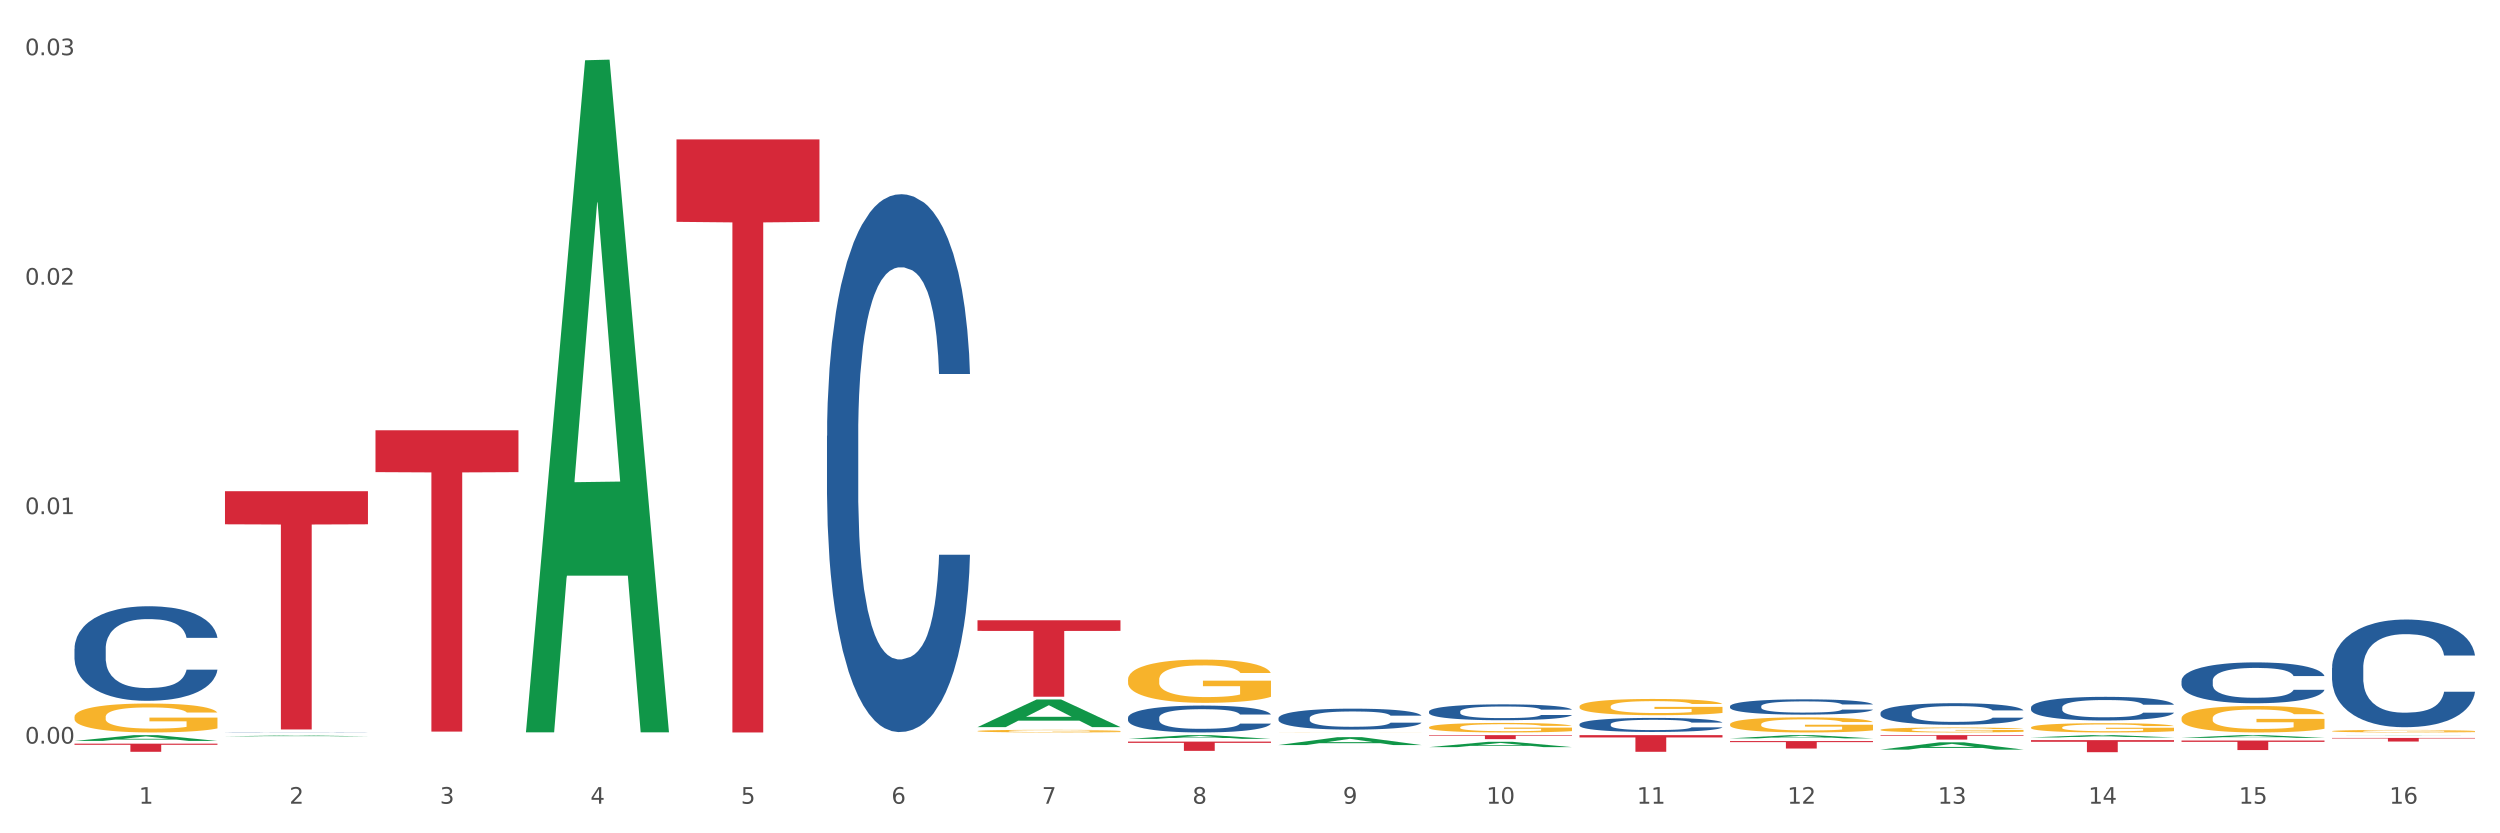
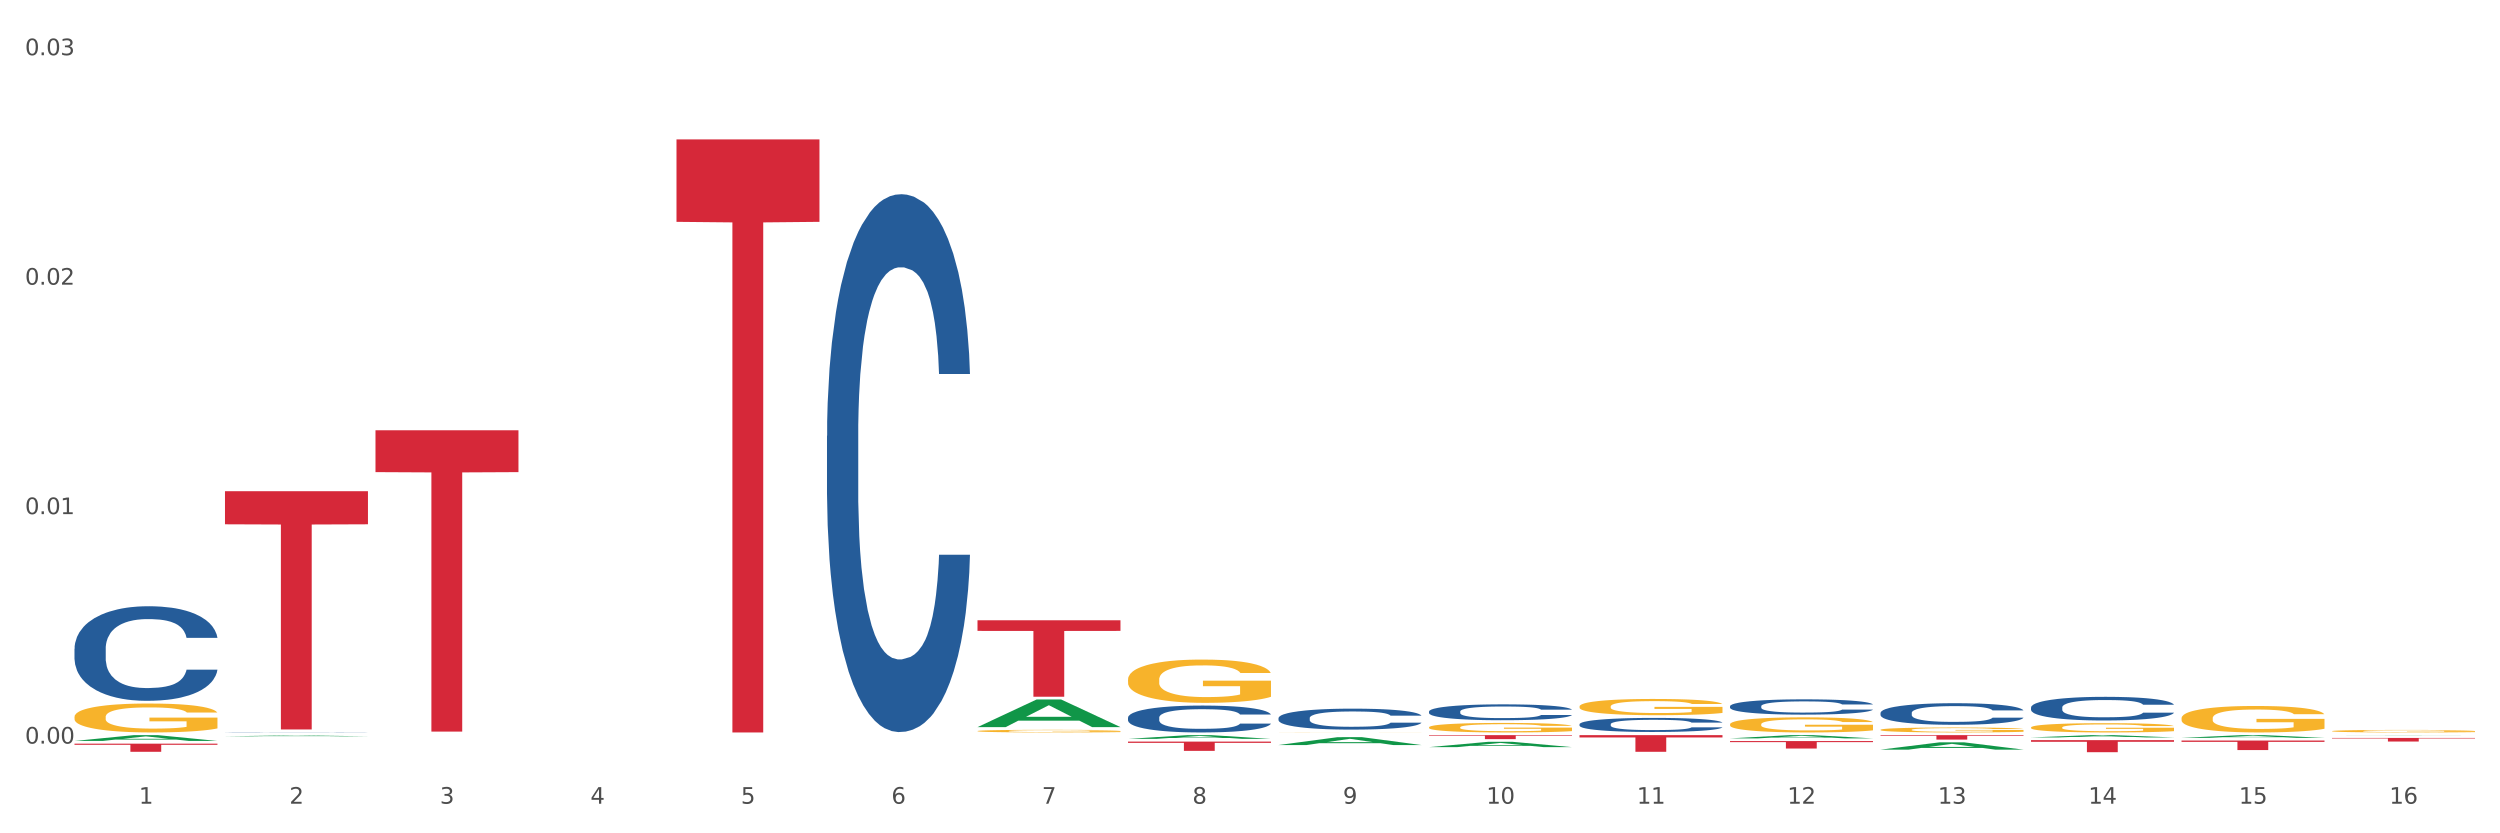
<svg xmlns="http://www.w3.org/2000/svg" xmlns:xlink="http://www.w3.org/1999/xlink" width="1080pt" height="360pt" viewBox="0 0 1080 360" version="1.1">
  <rect x="0" y="0" width="1080" height="360" fill="#333333" stroke="none" />
  <defs>
    <style type="text/css">*{stroke-linejoin: round; stroke-linecap: butt}</style>
  </defs>
  <g id="figure_1">
    <g id="patch_1">
      <path d="M 0 360  L 1080 360  L 1080 0  L 0 0  z " style="fill: #ffffff; stroke: #ffffff; stroke-linejoin: miter" />
    </g>
    <g id="axes_1">
      <g id="matplotlib.axis_1">
        <g id="xtick_1">
          <g id="text_1">
            <g style="fill: #4d4d4d" transform="translate(60.004 347.204) scale(0.096 -0.096)">
              <defs>
                <path id="DejaVuSans-31" d="M 794 531  L 1825 531  L 1825 4091  L 703 3866  L 703 4441  L 1819 4666  L 2450 4666  L 2450 531  L 3481 531  L 3481 0  L 794 0  L 794 531  z " transform="scale(0.016)" />
              </defs>
              <use xlink:href="#DejaVuSans-31" />
            </g>
          </g>
        </g>
        <g id="xtick_2">
          <g id="text_2">
            <g style="fill: #4d4d4d" transform="translate(125.021 347.204) scale(0.096 -0.096)">
              <defs>
                <path id="DejaVuSans-32" d="M 1228 531  L 3431 531  L 3431 0  L 469 0  L 469 531  Q 828 903 1448 1529  Q 2069 2156 2228 2338  Q 2531 2678 2651 2914  Q 2772 3150 2772 3378  Q 2772 3750 2511 3984  Q 2250 4219 1831 4219  Q 1534 4219 1204 4116  Q 875 4013 500 3803  L 500 4441  Q 881 4594 1212 4672  Q 1544 4750 1819 4750  Q 2544 4750 2975 4387  Q 3406 4025 3406 3419  Q 3406 3131 3298 2873  Q 3191 2616 2906 2266  Q 2828 2175 2409 1742  Q 1991 1309 1228 531  z " transform="scale(0.016)" />
              </defs>
              <use xlink:href="#DejaVuSans-32" />
            </g>
          </g>
        </g>
        <g id="xtick_3">
          <g id="text_3">
            <g style="fill: #4d4d4d" transform="translate(190.039 347.204) scale(0.096 -0.096)">
              <defs>
                <path id="DejaVuSans-33" d="M 2597 2516  Q 3050 2419 3304 2112  Q 3559 1806 3559 1356  Q 3559 666 3084 287  Q 2609 -91 1734 -91  Q 1441 -91 1130 -33  Q 819 25 488 141  L 488 750  Q 750 597 1062 519  Q 1375 441 1716 441  Q 2309 441 2620 675  Q 2931 909 2931 1356  Q 2931 1769 2642 2001  Q 2353 2234 1838 2234  L 1294 2234  L 1294 2753  L 1863 2753  Q 2328 2753 2575 2939  Q 2822 3125 2822 3475  Q 2822 3834 2567 4026  Q 2313 4219 1838 4219  Q 1578 4219 1281 4162  Q 984 4106 628 3988  L 628 4550  Q 988 4650 1302 4700  Q 1616 4750 1894 4750  Q 2613 4750 3031 4423  Q 3450 4097 3450 3541  Q 3450 3153 3228 2886  Q 3006 2619 2597 2516  z " transform="scale(0.016)" />
              </defs>
              <use xlink:href="#DejaVuSans-33" />
            </g>
          </g>
        </g>
        <g id="xtick_4">
          <g id="text_4">
            <g style="fill: #4d4d4d" transform="translate(255.056 347.204) scale(0.096 -0.096)">
              <defs>
-                 <path id="DejaVuSans-34" d="M 2419 4116  L 825 1625  L 2419 1625  L 2419 4116  z M 2253 4666  L 3047 4666  L 3047 1625  L 3713 1625  L 3713 1100  L 3047 1100  L 3047 0  L 2419 0  L 2419 1100  L 313 1100  L 313 1709  L 2253 4666  z " transform="scale(0.016)" />
+                 <path id="DejaVuSans-34" d="M 2419 4116  L 825 1625  L 2419 1625  L 2419 4116  z M 2253 4666  L 3047 4666  L 3047 1625  L 3713 1625  L 3713 1100  L 3047 1100  L 3047 0  L 2419 0  L 2419 1100  L 313 1100  L 313 1709  z " transform="scale(0.016)" />
              </defs>
              <use xlink:href="#DejaVuSans-34" />
            </g>
          </g>
        </g>
        <g id="xtick_5">
          <g id="text_5">
            <g style="fill: #4d4d4d" transform="translate(320.073 347.204) scale(0.096 -0.096)">
              <defs>
                <path id="DejaVuSans-35" d="M 691 4666  L 3169 4666  L 3169 4134  L 1269 4134  L 1269 2991  Q 1406 3038 1543 3061  Q 1681 3084 1819 3084  Q 2600 3084 3056 2656  Q 3513 2228 3513 1497  Q 3513 744 3044 326  Q 2575 -91 1722 -91  Q 1428 -91 1123 -41  Q 819 9 494 109  L 494 744  Q 775 591 1075 516  Q 1375 441 1709 441  Q 2250 441 2565 725  Q 2881 1009 2881 1497  Q 2881 1984 2565 2268  Q 2250 2553 1709 2553  Q 1456 2553 1204 2497  Q 953 2441 691 2322  L 691 4666  z " transform="scale(0.016)" />
              </defs>
              <use xlink:href="#DejaVuSans-35" />
            </g>
          </g>
        </g>
        <g id="xtick_6">
          <g id="text_6">
            <g style="fill: #4d4d4d" transform="translate(385.09 347.204) scale(0.096 -0.096)">
              <defs>
                <path id="DejaVuSans-36" d="M 2113 2584  Q 1688 2584 1439 2293  Q 1191 2003 1191 1497  Q 1191 994 1439 701  Q 1688 409 2113 409  Q 2538 409 2786 701  Q 3034 994 3034 1497  Q 3034 2003 2786 2293  Q 2538 2584 2113 2584  z M 3366 4563  L 3366 3988  Q 3128 4100 2886 4159  Q 2644 4219 2406 4219  Q 1781 4219 1451 3797  Q 1122 3375 1075 2522  Q 1259 2794 1537 2939  Q 1816 3084 2150 3084  Q 2853 3084 3261 2657  Q 3669 2231 3669 1497  Q 3669 778 3244 343  Q 2819 -91 2113 -91  Q 1303 -91 875 529  Q 447 1150 447 2328  Q 447 3434 972 4092  Q 1497 4750 2381 4750  Q 2619 4750 2861 4703  Q 3103 4656 3366 4563  z " transform="scale(0.016)" />
              </defs>
              <use xlink:href="#DejaVuSans-36" />
            </g>
          </g>
        </g>
        <g id="xtick_7">
          <g id="text_7">
            <g style="fill: #4d4d4d" transform="translate(450.108 347.204) scale(0.096 -0.096)">
              <defs>
                <path id="DejaVuSans-37" d="M 525 4666  L 3525 4666  L 3525 4397  L 1831 0  L 1172 0  L 2766 4134  L 525 4134  L 525 4666  z " transform="scale(0.016)" />
              </defs>
              <use xlink:href="#DejaVuSans-37" />
            </g>
          </g>
        </g>
        <g id="xtick_8">
          <g id="text_8">
            <g style="fill: #4d4d4d" transform="translate(515.125 347.204) scale(0.096 -0.096)">
              <defs>
                <path id="DejaVuSans-38" d="M 2034 2216  Q 1584 2216 1326 1975  Q 1069 1734 1069 1313  Q 1069 891 1326 650  Q 1584 409 2034 409  Q 2484 409 2743 651  Q 3003 894 3003 1313  Q 3003 1734 2745 1975  Q 2488 2216 2034 2216  z M 1403 2484  Q 997 2584 770 2862  Q 544 3141 544 3541  Q 544 4100 942 4425  Q 1341 4750 2034 4750  Q 2731 4750 3128 4425  Q 3525 4100 3525 3541  Q 3525 3141 3298 2862  Q 3072 2584 2669 2484  Q 3125 2378 3379 2068  Q 3634 1759 3634 1313  Q 3634 634 3220 271  Q 2806 -91 2034 -91  Q 1263 -91 848 271  Q 434 634 434 1313  Q 434 1759 690 2068  Q 947 2378 1403 2484  z M 1172 3481  Q 1172 3119 1398 2916  Q 1625 2713 2034 2713  Q 2441 2713 2670 2916  Q 2900 3119 2900 3481  Q 2900 3844 2670 4047  Q 2441 4250 2034 4250  Q 1625 4250 1398 4047  Q 1172 3844 1172 3481  z " transform="scale(0.016)" />
              </defs>
              <use xlink:href="#DejaVuSans-38" />
            </g>
          </g>
        </g>
        <g id="xtick_9">
          <g id="text_9">
            <g style="fill: #4d4d4d" transform="translate(580.142 347.204) scale(0.096 -0.096)">
              <defs>
                <path id="DejaVuSans-39" d="M 703 97  L 703 672  Q 941 559 1184 500  Q 1428 441 1663 441  Q 2288 441 2617 861  Q 2947 1281 2994 2138  Q 2813 1869 2534 1725  Q 2256 1581 1919 1581  Q 1219 1581 811 2004  Q 403 2428 403 3163  Q 403 3881 828 4315  Q 1253 4750 1959 4750  Q 2769 4750 3195 4129  Q 3622 3509 3622 2328  Q 3622 1225 3098 567  Q 2575 -91 1691 -91  Q 1453 -91 1209 -44  Q 966 3 703 97  z M 1959 2075  Q 2384 2075 2632 2365  Q 2881 2656 2881 3163  Q 2881 3666 2632 3958  Q 2384 4250 1959 4250  Q 1534 4250 1286 3958  Q 1038 3666 1038 3163  Q 1038 2656 1286 2365  Q 1534 2075 1959 2075  z " transform="scale(0.016)" />
              </defs>
              <use xlink:href="#DejaVuSans-39" />
            </g>
          </g>
        </g>
        <g id="xtick_10">
          <g id="text_10">
            <g style="fill: #4d4d4d" transform="translate(642.105 347.204) scale(0.096 -0.096)">
              <defs>
                <path id="DejaVuSans-30" d="M 2034 4250  Q 1547 4250 1301 3770  Q 1056 3291 1056 2328  Q 1056 1369 1301 889  Q 1547 409 2034 409  Q 2525 409 2770 889  Q 3016 1369 3016 2328  Q 3016 3291 2770 3770  Q 2525 4250 2034 4250  z M 2034 4750  Q 2819 4750 3233 4129  Q 3647 3509 3647 2328  Q 3647 1150 3233 529  Q 2819 -91 2034 -91  Q 1250 -91 836 529  Q 422 1150 422 2328  Q 422 3509 836 4129  Q 1250 4750 2034 4750  z " transform="scale(0.016)" />
              </defs>
              <use xlink:href="#DejaVuSans-31" />
              <use xlink:href="#DejaVuSans-30" transform="translate(63.623 0)" />
            </g>
          </g>
        </g>
        <g id="xtick_11">
          <g id="text_11">
            <g style="fill: #4d4d4d" transform="translate(707.123 347.204) scale(0.096 -0.096)">
              <use xlink:href="#DejaVuSans-31" />
              <use xlink:href="#DejaVuSans-31" transform="translate(63.623 0)" />
            </g>
          </g>
        </g>
        <g id="xtick_12">
          <g id="text_12">
            <g style="fill: #4d4d4d" transform="translate(772.14 347.204) scale(0.096 -0.096)">
              <use xlink:href="#DejaVuSans-31" />
              <use xlink:href="#DejaVuSans-32" transform="translate(63.623 0)" />
            </g>
          </g>
        </g>
        <g id="xtick_13">
          <g id="text_13">
            <g style="fill: #4d4d4d" transform="translate(837.157 347.204) scale(0.096 -0.096)">
              <use xlink:href="#DejaVuSans-31" />
              <use xlink:href="#DejaVuSans-33" transform="translate(63.623 0)" />
            </g>
          </g>
        </g>
        <g id="xtick_14">
          <g id="text_14">
            <g style="fill: #4d4d4d" transform="translate(902.174 347.204) scale(0.096 -0.096)">
              <use xlink:href="#DejaVuSans-31" />
              <use xlink:href="#DejaVuSans-34" transform="translate(63.623 0)" />
            </g>
          </g>
        </g>
        <g id="xtick_15">
          <g id="text_15">
            <g style="fill: #4d4d4d" transform="translate(967.192 347.204) scale(0.096 -0.096)">
              <use xlink:href="#DejaVuSans-31" />
              <use xlink:href="#DejaVuSans-35" transform="translate(63.623 0)" />
            </g>
          </g>
        </g>
        <g id="xtick_16">
          <g id="text_16">
            <g style="fill: #4d4d4d" transform="translate(1032.209 347.204) scale(0.096 -0.096)">
              <use xlink:href="#DejaVuSans-31" />
              <use xlink:href="#DejaVuSans-36" transform="translate(63.623 0)" />
            </g>
          </g>
        </g>
        <g id="xtick_17" />
        <g id="xtick_18" />
        <g id="xtick_19" />
        <g id="xtick_20" />
        <g id="xtick_21" />
        <g id="xtick_22" />
        <g id="xtick_23" />
        <g id="xtick_24" />
        <g id="xtick_25" />
        <g id="xtick_26" />
        <g id="xtick_27" />
        <g id="xtick_28" />
        <g id="xtick_29" />
        <g id="xtick_30" />
        <g id="xtick_31" />
      </g>
      <g id="matplotlib.axis_2">
        <g id="ytick_1">
          <g id="text_17">
            <g style="fill: #4d4d4d" transform="translate(10.8 321.235) scale(0.096 -0.096)">
              <defs>
                <path id="DejaVuSans-2e" d="M 684 794  L 1344 794  L 1344 0  L 684 0  L 684 794  z " transform="scale(0.016)" />
              </defs>
              <use xlink:href="#DejaVuSans-30" />
              <use xlink:href="#DejaVuSans-2e" transform="translate(63.623 0)" />
              <use xlink:href="#DejaVuSans-30" transform="translate(95.41 0)" />
              <use xlink:href="#DejaVuSans-30" transform="translate(159.033 0)" />
            </g>
          </g>
        </g>
        <g id="ytick_2">
          <g id="text_18">
            <g style="fill: #4d4d4d" transform="translate(10.8 222.11) scale(0.096 -0.096)">
              <use xlink:href="#DejaVuSans-30" />
              <use xlink:href="#DejaVuSans-2e" transform="translate(63.623 0)" />
              <use xlink:href="#DejaVuSans-30" transform="translate(95.41 0)" />
              <use xlink:href="#DejaVuSans-31" transform="translate(159.033 0)" />
            </g>
          </g>
        </g>
        <g id="ytick_3">
          <g id="text_19">
            <g style="fill: #4d4d4d" transform="translate(10.8 122.984) scale(0.096 -0.096)">
              <use xlink:href="#DejaVuSans-30" />
              <use xlink:href="#DejaVuSans-2e" transform="translate(63.623 0)" />
              <use xlink:href="#DejaVuSans-30" transform="translate(95.41 0)" />
              <use xlink:href="#DejaVuSans-32" transform="translate(159.033 0)" />
            </g>
          </g>
        </g>
        <g id="ytick_4">
          <g id="text_20">
            <g style="fill: #4d4d4d" transform="translate(10.8 23.859) scale(0.096 -0.096)">
              <use xlink:href="#DejaVuSans-30" />
              <use xlink:href="#DejaVuSans-2e" transform="translate(63.623 0)" />
              <use xlink:href="#DejaVuSans-30" transform="translate(95.41 0)" />
              <use xlink:href="#DejaVuSans-33" transform="translate(159.033 0)" />
            </g>
          </g>
        </g>
        <g id="ytick_5" />
        <g id="ytick_6" />
        <g id="ytick_7" />
      </g>
      <g id="PolyCollection_1">
        <path d="M 32.175 320.089  L 32.239 320.087  L 57.709 317.59  L 68.28 317.588  L 93.941 320.094  L 81.715 320.094  L 76.176 319.511  L 49.877 319.511  L 49.686 319.52  L 44.337 320.094  L 32.175 320.094  L 32.175 320.089  L 53.188 319.162  L 72.864 319.16  L 63.122 318.122  L 62.995 318.117  L 62.867 318.125  L 53.125 319.16  L 53.188 319.162  L 32.175 320.089  z " clip-path="url(#p3299d3c488)" style="fill: #109648" />
        <path d="M 357.261 188.299  L 357.334 188.086  L 357.334 182.145  L 357.553 174.081  L 358.356 159.226  L 359.378 147.979  L 361.131 134.822  L 362.08 129.305  L 363.321 123.151  L 365.876 113.177  L 368.797 104.689  L 370.841 100.02  L 372.374 97.049  L 375.806 91.744  L 377.777 89.41  L 379.821 87.5  L 381.574 86.227  L 384.494 84.741  L 386.83 84.105  L 389.532 83.892  L 391.795 84.105  L 394.788 84.953  L 399.169 87.5  L 400.848 88.985  L 403.111 91.532  L 405.448 94.927  L 407.346 98.323  L 409.536 103.203  L 411.8 109.57  L 413.99 117.633  L 415.523 125.061  L 416.764 132.912  L 417.859 142.462  L 418.663 152.86  L 419.028 161.56  L 405.667 161.56  L 405.302 153.709  L 404.572 145.22  L 403.842 139.491  L 403.038 134.822  L 401.797 129.517  L 400.702 126.122  L 398.877 122.09  L 397.198 119.543  L 395.81 118.058  L 394.131 116.785  L 390.554 115.511  L 387.998 115.511  L 386.392 115.936  L 384.421 116.997  L 382.742 118.482  L 380.77 121.029  L 379.237 123.787  L 377.704 127.395  L 376.828 129.941  L 375.514 134.61  L 374.638 138.43  L 373.469 145.008  L 372.812 149.677  L 371.644 161.773  L 371.133 170.685  L 370.914 176.839  L 370.768 183.63  L 370.768 216.734  L 371.206 231.589  L 371.571 237.955  L 372.155 245.17  L 373.25 254.507  L 374.857 263.632  L 376.536 270.211  L 377.923 274.243  L 379.237 277.214  L 380.551 279.548  L 382.158 281.67  L 383.472 282.943  L 385.443 284.216  L 387.779 284.853  L 389.605 284.853  L 393.328 283.792  L 395.007 282.731  L 396.614 281.246  L 398.366 278.911  L 399.753 276.365  L 400.556 274.455  L 401.87 270.423  L 402.892 266.179  L 403.769 261.298  L 404.353 257.054  L 405.01 250.688  L 405.521 243.473  L 405.667 239.653  L 419.028 239.653  L 418.736 247.292  L 418.224 254.72  L 417.202 264.693  L 416.399 270.423  L 415.158 277.426  L 413.844 283.368  L 412.019 289.946  L 410.339 294.827  L 408.587 299.071  L 406.689 302.891  L 403.257 308.196  L 402.016 309.681  L 399.388 312.228  L 397.344 313.713  L 394.35 315.199  L 391.284 316.048  L 388.071 316.26  L 385.224 315.835  L 382.085 314.562  L 380.113 313.289  L 377.923 311.379  L 375.368 308.408  L 372.958 304.801  L 370.695 300.556  L 368.578 295.676  L 366.606 290.158  L 364.051 281.033  L 362.153 272.121  L 360.766 263.845  L 359.817 256.842  L 358.867 247.929  L 358.356 241.775  L 357.553 226.92  L 357.261 213.127  L 357.261 188.299  z " clip-path="url(#p3299d3c488)" style="fill: #255c99" />
        <path d="M 97.192 316.35  L 97.265 316.35  L 97.265 316.346  L 97.484 316.342  L 98.287 316.334  L 99.31 316.328  L 101.062 316.32  L 102.011 316.317  L 103.252 316.314  L 105.807 316.308  L 108.728 316.304  L 110.772 316.301  L 112.305 316.299  L 115.737 316.296  L 117.708 316.295  L 119.752 316.294  L 121.505 316.293  L 124.425 316.293  L 126.761 316.292  L 129.463 316.292  L 131.726 316.292  L 134.719 316.293  L 139.1 316.294  L 140.779 316.295  L 143.042 316.296  L 145.379 316.298  L 147.277 316.3  L 149.467 316.303  L 151.731 316.306  L 153.921 316.311  L 155.454 316.315  L 156.695 316.319  L 157.79 316.324  L 158.594 316.33  L 158.959 316.335  L 145.598 316.335  L 145.233 316.331  L 144.503 316.326  L 143.773 316.323  L 142.969 316.32  L 141.728 316.317  L 140.633 316.315  L 138.808 316.313  L 137.129 316.312  L 135.741 316.311  L 134.062 316.31  L 130.485 316.31  L 127.929 316.31  L 126.323 316.31  L 124.352 316.31  L 122.673 316.311  L 120.701 316.313  L 119.168 316.314  L 117.635 316.316  L 116.759 316.318  L 115.445 316.32  L 114.569 316.322  L 113.4 316.326  L 112.743 316.328  L 111.575 316.335  L 111.064 316.34  L 110.845 316.344  L 110.699 316.347  L 110.699 316.366  L 111.137 316.374  L 111.502 316.377  L 112.086 316.381  L 113.181 316.387  L 114.788 316.392  L 116.467 316.395  L 117.854 316.397  L 119.168 316.399  L 120.482 316.4  L 122.089 316.402  L 123.403 316.402  L 125.374 316.403  L 127.71 316.403  L 129.536 316.403  L 133.259 316.403  L 134.938 316.402  L 136.545 316.401  L 138.297 316.4  L 139.684 316.399  L 140.487 316.398  L 141.801 316.395  L 142.823 316.393  L 143.7 316.39  L 144.284 316.388  L 144.941 316.384  L 145.452 316.38  L 145.598 316.378  L 158.959 316.378  L 158.667 316.383  L 158.156 316.387  L 157.133 316.392  L 156.33 316.395  L 155.089 316.399  L 153.775 316.402  L 151.95 316.406  L 150.27 316.409  L 148.518 316.411  L 146.62 316.413  L 143.188 316.416  L 141.947 316.417  L 139.319 316.418  L 137.275 316.419  L 134.281 316.42  L 131.215 316.421  L 128.002 316.421  L 125.155 316.42  L 122.016 316.42  L 120.044 316.419  L 117.854 316.418  L 115.299 316.416  L 112.889 316.414  L 110.626 316.412  L 108.509 316.409  L 106.538 316.406  L 103.982 316.401  L 102.084 316.396  L 100.697 316.392  L 99.748 316.388  L 98.798 316.383  L 98.287 316.379  L 97.484 316.371  L 97.192 316.364  L 97.192 316.35  z " clip-path="url(#p3299d3c488)" style="fill: #255c99" />
        <path d="M 32.175 280.253  L 32.248 280.215  L 32.248 279.171  L 32.467 277.752  L 33.27 275.14  L 34.292 273.162  L 36.045 270.849  L 36.994 269.878  L 38.235 268.796  L 40.79 267.042  L 43.711 265.549  L 45.755 264.728  L 47.288 264.206  L 50.72 263.273  L 52.691 262.863  L 54.735 262.527  L 56.487 262.303  L 59.408 262.042  L 61.744 261.93  L 64.445 261.892  L 66.709 261.93  L 69.702 262.079  L 74.083 262.527  L 75.762 262.788  L 78.025 263.236  L 80.362 263.833  L 82.26 264.43  L 84.45 265.288  L 86.713 266.408  L 88.904 267.826  L 90.437 269.132  L 91.678 270.513  L 92.773 272.192  L 93.576 274.021  L 93.941 275.551  L 80.581 275.551  L 80.216 274.17  L 79.485 272.677  L 78.755 271.67  L 77.952 270.849  L 76.711 269.916  L 75.616 269.319  L 73.791 268.61  L 72.111 268.162  L 70.724 267.901  L 69.045 267.677  L 65.468 267.453  L 62.912 267.453  L 61.306 267.527  L 59.335 267.714  L 57.655 267.975  L 55.684 268.423  L 54.151 268.908  L 52.618 269.543  L 51.742 269.99  L 50.427 270.811  L 49.551 271.483  L 48.383 272.64  L 47.726 273.461  L 46.558 275.588  L 46.047 277.155  L 45.828 278.238  L 45.682 279.432  L 45.682 285.253  L 46.12 287.866  L 46.485 288.985  L 47.069 290.254  L 48.164 291.896  L 49.77 293.501  L 51.45 294.658  L 52.837 295.367  L 54.151 295.889  L 55.465 296.3  L 57.071 296.673  L 58.386 296.897  L 60.357 297.121  L 62.693 297.232  L 64.518 297.232  L 68.242 297.046  L 69.921 296.859  L 71.527 296.598  L 73.28 296.188  L 74.667 295.74  L 75.47 295.404  L 76.784 294.695  L 77.806 293.949  L 78.682 293.09  L 79.266 292.344  L 79.923 291.224  L 80.435 289.955  L 80.581 289.284  L 93.941 289.284  L 93.649 290.627  L 93.138 291.933  L 92.116 293.687  L 91.313 294.695  L 90.072 295.926  L 88.758 296.971  L 86.932 298.128  L 85.253 298.986  L 83.501 299.733  L 81.603 300.405  L 78.171 301.337  L 76.93 301.599  L 74.302 302.047  L 72.257 302.308  L 69.264 302.569  L 66.198 302.718  L 62.985 302.756  L 60.138 302.681  L 56.998 302.457  L 55.027 302.233  L 52.837 301.897  L 50.281 301.375  L 47.872 300.74  L 45.609 299.994  L 43.492 299.136  L 41.52 298.165  L 38.965 296.561  L 37.067 294.993  L 35.679 293.538  L 34.73 292.307  L 33.781 290.739  L 33.27 289.657  L 32.467 287.045  L 32.175 284.619  L 32.175 280.253  z " clip-path="url(#p3299d3c488)" style="fill: #255c99" />
        <path d="M 32.175 321.261  L 93.941 321.261  L 93.941 321.748  L 69.645 321.751  L 69.645 324.764  L 56.325 324.764  L 56.325 321.751  L 32.175 321.748  L 32.175 321.265  L 32.175 321.261  z " clip-path="url(#p3299d3c488)" style="fill: #d62839" />
        <path d="M 97.192 212.188  L 158.959 212.188  L 158.959 226.493  L 134.662 226.589  L 134.662 315.125  L 121.343 315.125  L 121.343 226.589  L 97.192 226.493  L 97.192 212.285  L 97.192 212.188  z " clip-path="url(#p3299d3c488)" style="fill: #d62839" />
        <path d="M 162.209 185.863  L 223.976 185.863  L 223.976 203.955  L 199.679 204.077  L 199.679 316.05  L 186.36 316.05  L 186.36 204.077  L 162.209 203.955  L 162.209 185.985  L 162.209 185.863  z " clip-path="url(#p3299d3c488)" style="fill: #d62839" />
        <path d="M 487.296 310.022  L 487.369 310.012  L 487.369 309.715  L 487.588 309.312  L 488.391 308.569  L 489.413 308.006  L 491.165 307.349  L 492.114 307.073  L 493.356 306.765  L 495.911 306.266  L 498.831 305.842  L 500.876 305.608  L 502.409 305.46  L 505.84 305.195  L 507.811 305.078  L 509.856 304.982  L 511.608 304.919  L 514.528 304.845  L 516.865 304.813  L 519.566 304.802  L 521.829 304.813  L 524.823 304.855  L 529.203 304.982  L 530.883 305.057  L 533.146 305.184  L 535.482 305.354  L 537.38 305.524  L 539.571 305.768  L 541.834 306.086  L 544.024 306.489  L 545.558 306.861  L 546.799 307.253  L 547.894 307.731  L 548.697 308.251  L 549.062 308.686  L 535.701 308.686  L 535.336 308.293  L 534.606 307.869  L 533.876 307.582  L 533.073 307.349  L 531.832 307.083  L 530.737 306.914  L 528.911 306.712  L 527.232 306.585  L 525.845 306.51  L 524.166 306.447  L 520.588 306.383  L 518.033 306.383  L 516.427 306.404  L 514.455 306.457  L 512.776 306.532  L 510.805 306.659  L 509.272 306.797  L 507.738 306.977  L 506.862 307.105  L 505.548 307.338  L 504.672 307.529  L 503.504 307.858  L 502.847 308.091  L 501.679 308.696  L 501.168 309.142  L 500.949 309.45  L 500.803 309.789  L 500.803 311.444  L 501.241 312.187  L 501.606 312.505  L 502.19 312.866  L 503.285 313.333  L 504.891 313.789  L 506.57 314.118  L 507.957 314.32  L 509.272 314.468  L 510.586 314.585  L 512.192 314.691  L 513.506 314.755  L 515.478 314.818  L 517.814 314.85  L 519.639 314.85  L 523.363 314.797  L 525.042 314.744  L 526.648 314.67  L 528.4 314.553  L 529.787 314.426  L 530.591 314.33  L 531.905 314.129  L 532.927 313.917  L 533.803 313.673  L 534.387 313.46  L 535.044 313.142  L 535.555 312.781  L 535.701 312.59  L 549.062 312.59  L 548.77 312.972  L 548.259 313.344  L 547.237 313.842  L 546.434 314.129  L 545.193 314.479  L 543.878 314.776  L 542.053 315.105  L 540.374 315.349  L 538.622 315.561  L 536.723 315.752  L 533.292 316.017  L 532.051 316.092  L 529.422 316.219  L 527.378 316.293  L 524.385 316.368  L 521.318 316.41  L 518.106 316.421  L 515.258 316.399  L 512.119 316.336  L 510.148 316.272  L 507.957 316.177  L 505.402 316.028  L 502.993 315.848  L 500.73 315.636  L 498.612 315.391  L 496.641 315.116  L 494.086 314.659  L 492.187 314.214  L 490.8 313.8  L 489.851 313.45  L 488.902 313.004  L 488.391 312.696  L 487.588 311.954  L 487.296 311.264  L 487.296 310.022  z " clip-path="url(#p3299d3c488)" style="fill: #255c99" />
        <path d="M 292.244 60.233  L 354.01 60.233  L 354.01 95.833  L 329.714 96.074  L 329.714 316.411  L 316.394 316.411  L 316.394 96.074  L 292.244 95.833  L 292.244 60.473  L 292.244 60.233  z " clip-path="url(#p3299d3c488)" style="fill: #d62839" />
        <path d="M 487.296 320.369  L 549.062 320.369  L 549.062 320.925  L 524.765 320.928  L 524.765 324.367  L 511.446 324.367  L 511.446 320.928  L 487.296 320.925  L 487.296 320.373  L 487.296 320.369  z " clip-path="url(#p3299d3c488)" style="fill: #d62839" />
        <path d="M 617.33 317.588  L 679.097 317.588  L 679.097 317.826  L 654.8 317.827  L 654.8 319.297  L 641.481 319.297  L 641.481 317.827  L 617.33 317.826  L 617.33 317.59  L 617.33 317.588  z " clip-path="url(#p3299d3c488)" style="fill: #d62839" />
        <path d="M 682.347 317.588  L 744.114 317.588  L 744.114 318.586  L 719.817 318.593  L 719.817 324.772  L 706.498 324.772  L 706.498 318.593  L 682.347 318.586  L 682.347 317.595  L 682.347 317.588  z " clip-path="url(#p3299d3c488)" style="fill: #d62839" />
        <path d="M 32.175 309.698  L 32.248 309.687  L 32.248 309.276  L 32.394 308.922  L 33.123 308.066  L 34.217 307.358  L 35.019 306.982  L 35.821 306.674  L 36.769 306.365  L 37.936 306.046  L 40.051 305.578  L 41.363 305.338  L 42.968 305.087  L 45.885 304.722  L 47.999 304.516  L 50.187 304.345  L 53.76 304.14  L 56.094 304.048  L 58.573 303.98  L 61.563 303.934  L 63.824 303.923  L 68.783 303.957  L 73.012 304.06  L 75.054 304.14  L 77.679 304.277  L 79.065 304.368  L 81.326 304.551  L 83.659 304.79  L 85.263 304.996  L 87.67 305.384  L 89.493 305.772  L 91.17 306.251  L 92.045 306.582  L 92.702 306.89  L 93.285 307.244  L 93.868 307.803  L 80.742 307.803  L 80.232 307.404  L 79.43 307.027  L 78.263 306.662  L 77.242 306.434  L 75.492 306.149  L 73.887 305.966  L 72.21 305.829  L 70.168 305.715  L 68.564 305.658  L 66.303 305.612  L 61.855 305.623  L 58.865 305.715  L 56.823 305.829  L 55.511 305.932  L 54.344 306.046  L 53.031 306.206  L 51.5 306.445  L 50.406 306.662  L 49.312 306.936  L 48.437 307.21  L 47.635 307.53  L 46.979 307.872  L 46.468 308.226  L 46.031 308.659  L 45.666 309.379  L 45.666 310.942  L 45.812 311.296  L 46.176 311.764  L 46.614 312.118  L 47.343 312.54  L 47.999 312.825  L 49.239 313.236  L 50.625 313.579  L 51.719 313.796  L 52.812 313.978  L 54.708 314.229  L 56.823 314.435  L 58.646 314.56  L 61.126 314.674  L 62.803 314.72  L 64.261 314.743  L 67.835 314.743  L 70.387 314.709  L 73.231 314.629  L 75.419 314.526  L 77.242 314.401  L 79.284 314.195  L 80.596 314.001  L 80.596 311.616  L 64.553 311.604  L 64.553 310.018  L 93.941 310.018  L 93.941 314.674  L 92.702 314.914  L 91.316 315.131  L 89.858 315.325  L 87.67 315.565  L 85.045 315.793  L 82.711 315.953  L 80.232 316.09  L 77.315 316.215  L 73.523 316.329  L 71.189 316.375  L 68.272 316.409  L 64.845 316.421  L 61.855 316.398  L 58.938 316.341  L 55.875 316.238  L 52.885 316.09  L 50.625 315.941  L 48.364 315.759  L 45.958 315.519  L 44.062 315.291  L 42.603 315.085  L 40.999 314.823  L 39.249 314.48  L 37.936 314.172  L 36.769 313.853  L 35.529 313.442  L 34.654 313.088  L 33.779 312.643  L 33.269 312.312  L 32.685 311.798  L 32.248 311.079  L 32.175 309.698  z " clip-path="url(#p3299d3c488)" style="fill: #f7b32b" />
        <path d="M 812.382 317.588  L 874.148 317.588  L 874.148 317.856  L 849.852 317.858  L 849.852 319.518  L 836.532 319.518  L 836.532 317.858  L 812.382 317.856  L 812.382 317.59  L 812.382 317.588  z " clip-path="url(#p3299d3c488)" style="fill: #d62839" />
        <path d="M 877.399 319.74  L 939.166 319.74  L 939.166 320.464  L 914.869 320.469  L 914.869 324.95  L 901.549 324.95  L 901.549 320.469  L 877.399 320.464  L 877.399 319.745  L 877.399 319.74  z " clip-path="url(#p3299d3c488)" style="fill: #d62839" />
        <path d="M 422.278 267.957  L 484.045 267.957  L 484.045 272.547  L 459.748 272.578  L 459.748 300.991  L 446.429 300.991  L 446.429 272.578  L 422.278 272.547  L 422.278 267.988  L 422.278 267.957  z " clip-path="url(#p3299d3c488)" style="fill: #d62839" />
        <path d="M 552.313 310.201  L 552.386 310.193  L 552.386 309.961  L 552.605 309.647  L 553.408 309.068  L 554.43 308.629  L 556.182 308.117  L 557.132 307.902  L 558.373 307.662  L 560.928 307.273  L 563.848 306.942  L 565.893 306.76  L 567.426 306.644  L 570.857 306.438  L 572.829 306.347  L 574.873 306.272  L 576.625 306.223  L 579.546 306.165  L 581.882 306.14  L 584.583 306.132  L 586.847 306.14  L 589.84 306.173  L 594.221 306.272  L 595.9 306.33  L 598.163 306.429  L 600.499 306.562  L 602.398 306.694  L 604.588 306.884  L 606.851 307.132  L 609.042 307.447  L 610.575 307.736  L 611.816 308.042  L 612.911 308.414  L 613.714 308.82  L 614.079 309.159  L 600.718 309.159  L 600.353 308.853  L 599.623 308.522  L 598.893 308.299  L 598.09 308.117  L 596.849 307.91  L 595.754 307.778  L 593.929 307.62  L 592.249 307.521  L 590.862 307.463  L 589.183 307.414  L 585.605 307.364  L 583.05 307.364  L 581.444 307.381  L 579.473 307.422  L 577.793 307.48  L 575.822 307.579  L 574.289 307.687  L 572.756 307.827  L 571.88 307.926  L 570.565 308.108  L 569.689 308.257  L 568.521 308.514  L 567.864 308.696  L 566.696 309.167  L 566.185 309.515  L 565.966 309.754  L 565.82 310.019  L 565.82 311.309  L 566.258 311.888  L 566.623 312.136  L 567.207 312.418  L 568.302 312.782  L 569.908 313.137  L 571.588 313.394  L 572.975 313.551  L 574.289 313.667  L 575.603 313.758  L 577.209 313.84  L 578.523 313.89  L 580.495 313.94  L 582.831 313.964  L 584.656 313.964  L 588.38 313.923  L 590.059 313.882  L 591.665 313.824  L 593.418 313.733  L 594.805 313.634  L 595.608 313.559  L 596.922 313.402  L 597.944 313.237  L 598.82 313.046  L 599.404 312.881  L 600.061 312.633  L 600.572 312.352  L 600.718 312.203  L 614.079 312.203  L 613.787 312.5  L 613.276 312.79  L 612.254 313.179  L 611.451 313.402  L 610.21 313.675  L 608.896 313.907  L 607.07 314.163  L 605.391 314.353  L 603.639 314.519  L 601.741 314.667  L 598.309 314.874  L 597.068 314.932  L 594.44 315.031  L 592.395 315.089  L 589.402 315.147  L 586.336 315.18  L 583.123 315.189  L 580.276 315.172  L 577.136 315.122  L 575.165 315.073  L 572.975 314.998  L 570.419 314.883  L 568.01 314.742  L 565.747 314.577  L 563.629 314.386  L 561.658 314.171  L 559.103 313.816  L 557.205 313.468  L 555.817 313.146  L 554.868 312.873  L 553.919 312.525  L 553.408 312.285  L 552.605 311.706  L 552.313 311.169  L 552.313 310.201  z " clip-path="url(#p3299d3c488)" style="fill: #255c99" />
        <path d="M 617.33 307.362  L 617.403 307.356  L 617.403 307.181  L 617.622 306.943  L 618.425 306.504  L 619.447 306.172  L 621.2 305.783  L 622.149 305.62  L 623.39 305.439  L 625.945 305.144  L 628.866 304.894  L 630.91 304.756  L 632.443 304.668  L 635.875 304.511  L 637.846 304.443  L 639.89 304.386  L 641.642 304.349  L 644.563 304.305  L 646.899 304.286  L 649.601 304.28  L 651.864 304.286  L 654.857 304.311  L 659.238 304.386  L 660.917 304.43  L 663.18 304.505  L 665.517 304.605  L 667.415 304.706  L 669.605 304.85  L 671.869 305.038  L 674.059 305.276  L 675.592 305.495  L 676.833 305.727  L 677.928 306.009  L 678.732 306.316  L 679.097 306.573  L 665.736 306.573  L 665.371 306.341  L 664.641 306.09  L 663.91 305.921  L 663.107 305.783  L 661.866 305.627  L 660.771 305.527  L 658.946 305.407  L 657.267 305.332  L 655.879 305.288  L 654.2 305.251  L 650.623 305.213  L 648.067 305.213  L 646.461 305.226  L 644.49 305.257  L 642.811 305.301  L 640.839 305.376  L 639.306 305.458  L 637.773 305.564  L 636.897 305.639  L 635.583 305.777  L 634.707 305.89  L 633.538 306.084  L 632.881 306.222  L 631.713 306.579  L 631.202 306.842  L 630.983 307.024  L 630.837 307.225  L 630.837 308.202  L 631.275 308.641  L 631.64 308.829  L 632.224 309.042  L 633.319 309.317  L 634.926 309.587  L 636.605 309.781  L 637.992 309.9  L 639.306 309.988  L 640.62 310.057  L 642.227 310.119  L 643.541 310.157  L 645.512 310.194  L 647.848 310.213  L 649.674 310.213  L 653.397 310.182  L 655.076 310.151  L 656.683 310.107  L 658.435 310.038  L 659.822 309.963  L 660.625 309.906  L 661.939 309.787  L 662.961 309.662  L 663.837 309.518  L 664.422 309.392  L 665.079 309.204  L 665.59 308.991  L 665.736 308.879  L 679.097 308.879  L 678.805 309.104  L 678.293 309.324  L 677.271 309.618  L 676.468 309.787  L 675.227 309.994  L 673.913 310.169  L 672.088 310.364  L 670.408 310.508  L 668.656 310.633  L 666.758 310.746  L 663.326 310.902  L 662.085 310.946  L 659.457 311.022  L 657.413 311.065  L 654.419 311.109  L 651.353 311.134  L 648.14 311.141  L 645.293 311.128  L 642.154 311.09  L 640.182 311.053  L 637.992 310.996  L 635.437 310.909  L 633.027 310.802  L 630.764 310.677  L 628.647 310.533  L 626.675 310.37  L 624.12 310.1  L 622.222 309.837  L 620.835 309.593  L 619.886 309.386  L 618.936 309.123  L 618.425 308.941  L 617.622 308.503  L 617.33 308.095  L 617.33 307.362  z " clip-path="url(#p3299d3c488)" style="fill: #255c99" />
        <path d="M 682.347 312.866  L 682.42 312.86  L 682.42 312.705  L 682.639 312.494  L 683.443 312.105  L 684.465 311.811  L 686.217 311.467  L 687.166 311.323  L 688.407 311.162  L 690.963 310.901  L 693.883 310.679  L 695.927 310.557  L 697.46 310.479  L 700.892 310.34  L 702.863 310.279  L 704.907 310.229  L 706.66 310.196  L 709.58 310.157  L 711.916 310.141  L 714.618 310.135  L 716.881 310.141  L 719.875 310.163  L 724.255 310.229  L 725.934 310.268  L 728.198 310.335  L 730.534 310.424  L 732.432 310.512  L 734.623 310.64  L 736.886 310.807  L 739.076 311.017  L 740.609 311.212  L 741.85 311.417  L 742.946 311.667  L 743.749 311.939  L 744.114 312.166  L 730.753 312.166  L 730.388 311.961  L 729.658 311.739  L 728.928 311.589  L 728.125 311.467  L 726.883 311.328  L 725.788 311.239  L 723.963 311.134  L 722.284 311.067  L 720.897 311.029  L 719.217 310.995  L 715.64 310.962  L 713.085 310.962  L 711.478 310.973  L 709.507 311.001  L 707.828 311.04  L 705.857 311.106  L 704.323 311.178  L 702.79 311.273  L 701.914 311.339  L 700.6 311.461  L 699.724 311.561  L 698.556 311.733  L 697.899 311.855  L 696.73 312.172  L 696.219 312.405  L 696 312.566  L 695.854 312.743  L 695.854 313.609  L 696.292 313.998  L 696.657 314.164  L 697.241 314.353  L 698.337 314.597  L 699.943 314.836  L 701.622 315.008  L 703.009 315.113  L 704.323 315.191  L 705.638 315.252  L 707.244 315.308  L 708.558 315.341  L 710.529 315.374  L 712.866 315.391  L 714.691 315.391  L 718.414 315.363  L 720.094 315.335  L 721.7 315.296  L 723.452 315.235  L 724.839 315.169  L 725.642 315.119  L 726.956 315.013  L 727.979 314.902  L 728.855 314.775  L 729.439 314.664  L 730.096 314.497  L 730.607 314.309  L 730.753 314.209  L 744.114 314.209  L 743.822 314.408  L 743.311 314.603  L 742.289 314.864  L 741.485 315.013  L 740.244 315.197  L 738.93 315.352  L 737.105 315.524  L 735.426 315.652  L 733.673 315.763  L 731.775 315.863  L 728.344 316.001  L 727.102 316.04  L 724.474 316.107  L 722.43 316.146  L 719.436 316.184  L 716.37 316.207  L 713.158 316.212  L 710.31 316.201  L 707.171 316.168  L 705.2 316.135  L 703.009 316.085  L 700.454 316.007  L 698.045 315.913  L 695.781 315.802  L 693.664 315.674  L 691.693 315.53  L 689.137 315.291  L 687.239 315.058  L 685.852 314.841  L 684.903 314.658  L 683.954 314.425  L 683.443 314.264  L 682.639 313.876  L 682.347 313.515  L 682.347 312.866  z " clip-path="url(#p3299d3c488)" style="fill: #255c99" />
        <path d="M 422.278 315.81  L 422.351 315.809  L 422.351 315.772  L 422.497 315.739  L 423.226 315.662  L 424.32 315.597  L 425.122 315.563  L 425.925 315.535  L 426.873 315.507  L 428.039 315.478  L 430.154 315.436  L 431.467 315.414  L 433.071 315.391  L 435.988 315.358  L 438.103 315.339  L 440.291 315.324  L 443.864 315.305  L 446.197 315.297  L 448.677 315.29  L 451.667 315.286  L 453.927 315.285  L 458.886 315.288  L 463.116 315.298  L 465.158 315.305  L 467.783 315.317  L 469.168 315.326  L 471.429 315.342  L 473.763 315.364  L 475.367 315.383  L 477.773 315.418  L 479.596 315.453  L 481.274 315.497  L 482.149 315.527  L 482.805 315.555  L 483.389 315.587  L 483.972 315.638  L 470.846 315.638  L 470.335 315.602  L 469.533 315.567  L 468.366 315.534  L 467.345 315.513  L 465.595 315.487  L 463.991 315.471  L 462.314 315.458  L 460.272 315.448  L 458.667 315.443  L 456.407 315.439  L 451.958 315.44  L 448.969 315.448  L 446.927 315.458  L 445.614 315.468  L 444.447 315.478  L 443.135 315.493  L 441.603 315.514  L 440.509 315.534  L 439.416 315.559  L 438.54 315.584  L 437.738 315.613  L 437.082 315.644  L 436.571 315.676  L 436.134 315.716  L 435.769 315.781  L 435.769 315.923  L 435.915 315.955  L 436.28 315.998  L 436.717 316.03  L 437.447 316.068  L 438.103 316.094  L 439.343 316.131  L 440.728 316.163  L 441.822 316.182  L 442.916 316.199  L 444.812 316.222  L 446.927 316.24  L 448.75 316.252  L 451.229 316.262  L 452.906 316.266  L 454.365 316.268  L 457.938 316.268  L 460.49 316.265  L 463.334 316.258  L 465.522 316.249  L 467.345 316.237  L 469.387 316.218  L 470.7 316.201  L 470.7 315.984  L 454.657 315.983  L 454.657 315.839  L 484.045 315.839  L 484.045 316.262  L 482.805 316.284  L 481.42 316.304  L 479.961 316.321  L 477.773 316.343  L 475.148 316.364  L 472.815 316.378  L 470.335 316.391  L 467.418 316.402  L 463.626 316.412  L 461.293 316.417  L 458.376 316.42  L 454.948 316.421  L 451.958 316.419  L 449.041 316.413  L 445.979 316.404  L 442.989 316.391  L 440.728 316.377  L 438.468 316.361  L 436.061 316.339  L 434.165 316.318  L 432.707 316.299  L 431.102 316.276  L 429.352 316.244  L 428.039 316.216  L 426.873 316.187  L 425.633 316.15  L 424.758 316.118  L 423.883 316.077  L 423.372 316.047  L 422.789 316.001  L 422.351 315.935  L 422.278 315.81  z " clip-path="url(#p3299d3c488)" style="fill: #f7b32b" />
        <path d="M 487.296 293.575  L 487.369 293.558  L 487.369 292.943  L 487.514 292.414  L 488.244 291.133  L 489.338 290.074  L 490.14 289.51  L 490.942 289.049  L 491.89 288.588  L 493.057 288.11  L 495.171 287.409  L 496.484 287.051  L 498.088 286.675  L 501.005 286.128  L 503.12 285.821  L 505.308 285.565  L 508.881 285.257  L 511.215 285.121  L 513.694 285.018  L 516.684 284.95  L 518.945 284.933  L 523.903 284.984  L 528.133 285.138  L 530.175 285.257  L 532.8 285.462  L 534.186 285.599  L 536.446 285.872  L 538.78 286.231  L 540.384 286.538  L 542.791 287.119  L 544.614 287.7  L 546.291 288.417  L 547.166 288.912  L 547.822 289.373  L 548.406 289.903  L 548.989 290.74  L 535.863 290.74  L 535.352 290.142  L 534.55 289.578  L 533.383 289.032  L 532.363 288.69  L 530.612 288.263  L 529.008 287.99  L 527.331 287.785  L 525.289 287.614  L 523.685 287.529  L 521.424 287.461  L 516.976 287.478  L 513.986 287.614  L 511.944 287.785  L 510.631 287.939  L 509.464 288.11  L 508.152 288.349  L 506.62 288.707  L 505.527 289.032  L 504.433 289.442  L 503.558 289.852  L 502.756 290.33  L 502.099 290.842  L 501.589 291.372  L 501.151 292.021  L 500.787 293.097  L 500.787 295.437  L 500.932 295.966  L 501.297 296.666  L 501.735 297.196  L 502.464 297.828  L 503.12 298.255  L 504.36 298.87  L 505.745 299.382  L 506.839 299.707  L 507.933 299.98  L 509.829 300.356  L 511.944 300.663  L 513.767 300.851  L 516.246 301.022  L 517.924 301.09  L 519.382 301.124  L 522.955 301.124  L 525.508 301.073  L 528.352 300.953  L 530.539 300.8  L 532.363 300.612  L 534.404 300.304  L 535.717 300.014  L 535.717 296.444  L 519.674 296.427  L 519.674 294.053  L 549.062 294.053  L 549.062 301.022  L 547.822 301.38  L 546.437 301.705  L 544.978 301.995  L 542.791 302.354  L 540.165 302.695  L 537.832 302.934  L 535.352 303.139  L 532.435 303.327  L 528.643 303.498  L 526.31 303.566  L 523.393 303.618  L 519.966 303.635  L 516.976 303.601  L 514.059 303.515  L 510.996 303.361  L 508.006 303.139  L 505.745 302.917  L 503.485 302.644  L 501.078 302.285  L 499.182 301.944  L 497.724 301.636  L 496.119 301.244  L 494.369 300.731  L 493.057 300.27  L 491.89 299.792  L 490.65 299.177  L 489.775 298.648  L 488.9 297.981  L 488.39 297.486  L 487.806 296.718  L 487.369 295.642  L 487.296 293.575  z " clip-path="url(#p3299d3c488)" style="fill: #f7b32b" />
        <path d="M 552.313 316.386  L 552.386 316.386  L 552.386 316.384  L 552.532 316.382  L 553.261 316.377  L 554.355 316.374  L 555.157 316.372  L 555.959 316.37  L 556.907 316.369  L 558.074 316.367  L 560.189 316.364  L 561.501 316.363  L 563.106 316.362  L 566.023 316.36  L 568.137 316.359  L 570.325 316.358  L 573.898 316.357  L 576.232 316.357  L 578.711 316.356  L 581.701 316.356  L 583.962 316.356  L 588.921 316.356  L 593.15 316.357  L 595.192 316.357  L 597.817 316.358  L 599.203 316.358  L 601.464 316.359  L 603.797 316.36  L 605.401 316.361  L 607.808 316.363  L 609.631 316.365  L 611.308 316.368  L 612.183 316.37  L 612.84 316.371  L 613.423 316.373  L 614.006 316.376  L 600.88 316.376  L 600.37 316.374  L 599.567 316.372  L 598.401 316.37  L 597.38 316.369  L 595.63 316.367  L 594.025 316.366  L 592.348 316.366  L 590.306 316.365  L 588.702 316.365  L 586.441 316.365  L 581.993 316.365  L 579.003 316.365  L 576.961 316.366  L 575.649 316.366  L 574.482 316.367  L 573.169 316.368  L 571.638 316.369  L 570.544 316.37  L 569.45 316.372  L 568.575 316.373  L 567.773 316.375  L 567.116 316.376  L 566.606 316.378  L 566.168 316.38  L 565.804 316.384  L 565.804 316.392  L 565.95 316.394  L 566.314 316.397  L 566.752 316.398  L 567.481 316.401  L 568.137 316.402  L 569.377 316.404  L 570.763 316.406  L 571.856 316.407  L 572.95 316.408  L 574.846 316.409  L 576.961 316.41  L 578.784 316.411  L 581.264 316.412  L 582.941 316.412  L 584.399 316.412  L 587.973 316.412  L 590.525 316.412  L 593.369 316.411  L 595.557 316.411  L 597.38 316.41  L 599.422 316.409  L 600.734 316.408  L 600.734 316.396  L 584.691 316.396  L 584.691 316.387  L 614.079 316.387  L 614.079 316.412  L 612.84 316.413  L 611.454 316.414  L 609.996 316.415  L 607.808 316.416  L 605.183 316.417  L 602.849 316.418  L 600.37 316.419  L 597.453 316.42  L 593.661 316.42  L 591.327 316.42  L 588.41 316.421  L 584.983 316.421  L 581.993 316.421  L 579.076 316.42  L 576.013 316.42  L 573.023 316.419  L 570.763 316.418  L 568.502 316.417  L 566.096 316.416  L 564.199 316.415  L 562.741 316.414  L 561.137 316.412  L 559.387 316.411  L 558.074 316.409  L 556.907 316.407  L 555.667 316.405  L 554.792 316.403  L 553.917 316.401  L 553.407 316.399  L 552.823 316.397  L 552.386 316.393  L 552.313 316.386  z " clip-path="url(#p3299d3c488)" style="fill: #f7b32b" />
        <path d="M 617.33 314.208  L 617.403 314.205  L 617.403 314.069  L 617.549 313.953  L 618.278 313.671  L 619.372 313.438  L 620.174 313.314  L 620.976 313.213  L 621.924 313.112  L 623.091 313.007  L 625.206 312.853  L 626.519 312.774  L 628.123 312.691  L 631.04 312.571  L 633.155 312.503  L 635.342 312.447  L 638.916 312.379  L 641.249 312.349  L 643.729 312.327  L 646.718 312.312  L 648.979 312.308  L 653.938 312.319  L 658.167 312.353  L 660.209 312.379  L 662.835 312.424  L 664.22 312.454  L 666.481 312.514  L 668.814 312.593  L 670.419 312.661  L 672.825 312.789  L 674.648 312.916  L 676.325 313.074  L 677.201 313.183  L 677.857 313.284  L 678.44 313.401  L 679.024 313.585  L 665.897 313.585  L 665.387 313.453  L 664.585 313.33  L 663.418 313.209  L 662.397 313.134  L 660.647 313.04  L 659.043 312.98  L 657.365 312.935  L 655.323 312.898  L 653.719 312.879  L 651.458 312.864  L 647.01 312.868  L 644.02 312.898  L 641.978 312.935  L 640.666 312.969  L 639.499 313.007  L 638.186 313.059  L 636.655 313.138  L 635.561 313.209  L 634.467 313.299  L 633.592 313.39  L 632.79 313.495  L 632.134 313.607  L 631.623 313.724  L 631.186 313.867  L 630.821 314.103  L 630.821 314.618  L 630.967 314.734  L 631.332 314.888  L 631.769 315.005  L 632.498 315.144  L 633.155 315.238  L 634.394 315.373  L 635.78 315.485  L 636.874 315.557  L 637.968 315.617  L 639.864 315.7  L 641.978 315.767  L 643.801 315.808  L 646.281 315.846  L 647.958 315.861  L 649.417 315.869  L 652.99 315.869  L 655.542 315.857  L 658.386 315.831  L 660.574 315.797  L 662.397 315.756  L 664.439 315.688  L 665.752 315.624  L 665.752 314.839  L 649.708 314.836  L 649.708 314.314  L 679.097 314.314  L 679.097 315.846  L 677.857 315.925  L 676.471 315.996  L 675.013 316.06  L 672.825 316.139  L 670.2 316.214  L 667.866 316.267  L 665.387 316.312  L 662.47 316.353  L 658.678 316.391  L 656.344 316.406  L 653.427 316.417  L 650 316.421  L 647.01 316.413  L 644.093 316.394  L 641.03 316.361  L 638.041 316.312  L 635.78 316.263  L 633.519 316.203  L 631.113 316.124  L 629.217 316.049  L 627.758 315.981  L 626.154 315.895  L 624.404 315.782  L 623.091 315.681  L 621.924 315.576  L 620.685 315.44  L 619.81 315.324  L 618.934 315.177  L 618.424 315.069  L 617.841 314.9  L 617.403 314.663  L 617.33 314.208  z " clip-path="url(#p3299d3c488)" style="fill: #f7b32b" />
        <path d="M 682.347 305.192  L 682.42 305.186  L 682.42 304.955  L 682.566 304.757  L 683.295 304.276  L 684.389 303.879  L 685.191 303.667  L 685.994 303.494  L 686.942 303.321  L 688.108 303.141  L 690.223 302.879  L 691.536 302.744  L 693.14 302.603  L 696.057 302.398  L 698.172 302.283  L 700.36 302.186  L 703.933 302.071  L 706.266 302.02  L 708.746 301.981  L 711.736 301.956  L 713.996 301.949  L 718.955 301.968  L 723.185 302.026  L 725.227 302.071  L 727.852 302.148  L 729.237 302.199  L 731.498 302.302  L 733.832 302.436  L 735.436 302.552  L 737.842 302.77  L 739.665 302.988  L 741.343 303.257  L 742.218 303.443  L 742.874 303.616  L 743.457 303.814  L 744.041 304.128  L 730.915 304.128  L 730.404 303.904  L 729.602 303.693  L 728.435 303.488  L 727.414 303.359  L 725.664 303.199  L 724.06 303.097  L 722.383 303.02  L 720.341 302.956  L 718.736 302.923  L 716.476 302.898  L 712.027 302.904  L 709.037 302.956  L 706.996 303.02  L 705.683 303.077  L 704.516 303.141  L 703.204 303.231  L 701.672 303.366  L 700.578 303.488  L 699.484 303.641  L 698.609 303.795  L 697.807 303.975  L 697.151 304.167  L 696.64 304.366  L 696.203 304.609  L 695.838 305.013  L 695.838 305.891  L 695.984 306.09  L 696.349 306.353  L 696.786 306.551  L 697.516 306.788  L 698.172 306.949  L 699.412 307.179  L 700.797 307.372  L 701.891 307.493  L 702.985 307.596  L 704.881 307.737  L 706.996 307.852  L 708.819 307.923  L 711.298 307.987  L 712.975 308.013  L 714.434 308.025  L 718.007 308.025  L 720.559 308.006  L 723.403 307.961  L 725.591 307.904  L 727.414 307.833  L 729.456 307.718  L 730.769 307.609  L 730.769 306.269  L 714.726 306.263  L 714.726 305.372  L 744.114 305.372  L 744.114 307.987  L 742.874 308.122  L 741.489 308.243  L 740.03 308.352  L 737.842 308.487  L 735.217 308.615  L 732.884 308.705  L 730.404 308.782  L 727.487 308.852  L 723.695 308.916  L 721.362 308.942  L 718.445 308.961  L 715.017 308.968  L 712.027 308.955  L 709.11 308.923  L 706.048 308.865  L 703.058 308.782  L 700.797 308.698  L 698.536 308.596  L 696.13 308.461  L 694.234 308.333  L 692.776 308.218  L 691.171 308.07  L 689.421 307.878  L 688.108 307.705  L 686.942 307.526  L 685.702 307.295  L 684.827 307.096  L 683.952 306.846  L 683.441 306.66  L 682.858 306.372  L 682.42 305.968  L 682.347 305.192  z " clip-path="url(#p3299d3c488)" style="fill: #f7b32b" />
        <path d="M 747.365 312.909  L 747.438 312.903  L 747.438 312.689  L 747.583 312.504  L 748.313 312.057  L 749.407 311.687  L 750.209 311.49  L 751.011 311.329  L 751.959 311.168  L 753.126 311.001  L 755.24 310.757  L 756.553 310.632  L 758.157 310.501  L 761.074 310.31  L 763.189 310.203  L 765.377 310.113  L 768.95 310.006  L 771.284 309.958  L 773.763 309.922  L 776.753 309.899  L 779.014 309.893  L 783.972 309.91  L 788.202 309.964  L 790.244 310.006  L 792.869 310.077  L 794.255 310.125  L 796.515 310.22  L 798.849 310.346  L 800.453 310.453  L 802.86 310.656  L 804.683 310.858  L 806.36 311.109  L 807.235 311.282  L 807.891 311.443  L 808.475 311.627  L 809.058 311.92  L 795.932 311.92  L 795.421 311.711  L 794.619 311.514  L 793.452 311.323  L 792.432 311.204  L 790.681 311.055  L 789.077 310.96  L 787.4 310.888  L 785.358 310.829  L 783.754 310.799  L 781.493 310.775  L 777.045 310.781  L 774.055 310.829  L 772.013 310.888  L 770.7 310.942  L 769.533 311.001  L 768.221 311.085  L 766.689 311.21  L 765.596 311.323  L 764.502 311.466  L 763.627 311.61  L 762.824 311.776  L 762.168 311.955  L 761.658 312.14  L 761.22 312.367  L 760.856 312.742  L 760.856 313.559  L 761.001 313.744  L 761.366 313.988  L 761.804 314.173  L 762.533 314.394  L 763.189 314.543  L 764.429 314.757  L 765.814 314.936  L 766.908 315.049  L 768.002 315.145  L 769.898 315.276  L 772.013 315.383  L 773.836 315.449  L 776.315 315.509  L 777.993 315.532  L 779.451 315.544  L 783.024 315.544  L 785.577 315.526  L 788.421 315.485  L 790.608 315.431  L 792.432 315.365  L 794.473 315.258  L 795.786 315.157  L 795.786 313.911  L 779.743 313.905  L 779.743 313.076  L 809.131 313.076  L 809.131 315.509  L 807.891 315.634  L 806.506 315.747  L 805.047 315.848  L 802.86 315.974  L 800.234 316.093  L 797.901 316.176  L 795.421 316.248  L 792.504 316.313  L 788.712 316.373  L 786.379 316.397  L 783.462 316.415  L 780.034 316.421  L 777.045 316.409  L 774.128 316.379  L 771.065 316.325  L 768.075 316.248  L 765.814 316.17  L 763.554 316.075  L 761.147 315.95  L 759.251 315.83  L 757.793 315.723  L 756.188 315.586  L 754.438 315.407  L 753.126 315.246  L 751.959 315.079  L 750.719 314.865  L 749.844 314.68  L 748.969 314.447  L 748.459 314.274  L 747.875 314.006  L 747.438 313.631  L 747.365 312.909  z " clip-path="url(#p3299d3c488)" style="fill: #f7b32b" />
        <path d="M 812.382 315.267  L 812.455 315.265  L 812.455 315.195  L 812.601 315.134  L 813.33 314.987  L 814.424 314.866  L 815.226 314.801  L 816.028 314.749  L 816.976 314.696  L 818.143 314.641  L 820.258 314.561  L 821.57 314.519  L 823.175 314.476  L 826.092 314.414  L 828.206 314.379  L 830.394 314.349  L 833.967 314.314  L 836.301 314.298  L 838.78 314.286  L 841.77 314.279  L 844.031 314.277  L 848.99 314.283  L 853.219 314.3  L 855.261 314.314  L 857.886 314.337  L 859.272 314.353  L 861.532 314.384  L 863.866 314.425  L 865.47 314.461  L 867.877 314.527  L 869.7 314.594  L 871.377 314.676  L 872.252 314.733  L 872.909 314.786  L 873.492 314.846  L 874.075 314.942  L 860.949 314.942  L 860.439 314.874  L 859.636 314.809  L 858.47 314.747  L 857.449 314.707  L 855.699 314.659  L 854.094 314.627  L 852.417 314.604  L 850.375 314.584  L 848.771 314.574  L 846.51 314.566  L 842.062 314.568  L 839.072 314.584  L 837.03 314.604  L 835.717 314.621  L 834.551 314.641  L 833.238 314.668  L 831.707 314.709  L 830.613 314.747  L 829.519 314.794  L 828.644 314.841  L 827.842 314.895  L 827.185 314.954  L 826.675 315.015  L 826.237 315.089  L 825.873 315.213  L 825.873 315.481  L 826.019 315.542  L 826.383 315.622  L 826.821 315.683  L 827.55 315.755  L 828.206 315.804  L 829.446 315.874  L 830.832 315.933  L 831.925 315.97  L 833.019 316.002  L 834.915 316.045  L 837.03 316.08  L 838.853 316.102  L 841.333 316.121  L 843.01 316.129  L 844.468 316.133  L 848.042 316.133  L 850.594 316.127  L 853.438 316.113  L 855.626 316.096  L 857.449 316.074  L 859.491 316.039  L 860.803 316.006  L 860.803 315.596  L 844.76 315.594  L 844.76 315.322  L 874.148 315.322  L 874.148 316.121  L 872.909 316.162  L 871.523 316.199  L 870.065 316.233  L 867.877 316.274  L 865.252 316.313  L 862.918 316.34  L 860.439 316.364  L 857.522 316.385  L 853.73 316.405  L 851.396 316.413  L 848.479 316.419  L 845.052 316.421  L 842.062 316.417  L 839.145 316.407  L 836.082 316.389  L 833.092 316.364  L 830.832 316.338  L 828.571 316.307  L 826.164 316.266  L 824.268 316.227  L 822.81 316.192  L 821.206 316.147  L 819.455 316.088  L 818.143 316.035  L 816.976 315.98  L 815.736 315.91  L 814.861 315.849  L 813.986 315.773  L 813.476 315.716  L 812.892 315.628  L 812.455 315.504  L 812.382 315.267  z " clip-path="url(#p3299d3c488)" style="fill: #f7b32b" />
        <path d="M 877.399 314.265  L 877.472 314.261  L 877.472 314.129  L 877.618 314.016  L 878.347 313.742  L 879.441 313.515  L 880.243 313.394  L 881.045 313.295  L 881.993 313.196  L 883.16 313.094  L 885.275 312.944  L 886.588 312.867  L 888.192 312.786  L 891.109 312.669  L 893.224 312.603  L 895.411 312.548  L 898.985 312.482  L 901.318 312.453  L 903.798 312.431  L 906.787 312.417  L 909.048 312.413  L 914.007 312.424  L 918.236 312.457  L 920.278 312.482  L 922.904 312.526  L 924.289 312.556  L 926.55 312.614  L 928.883 312.691  L 930.488 312.757  L 932.894 312.881  L 934.717 313.006  L 936.394 313.16  L 937.27 313.266  L 937.926 313.365  L 938.509 313.478  L 939.093 313.657  L 925.966 313.657  L 925.456 313.529  L 924.654 313.408  L 923.487 313.291  L 922.466 313.218  L 920.716 313.127  L 919.111 313.068  L 917.434 313.024  L 915.392 312.988  L 913.788 312.969  L 911.527 312.955  L 907.079 312.958  L 904.089 312.988  L 902.047 313.024  L 900.735 313.057  L 899.568 313.094  L 898.255 313.145  L 896.724 313.222  L 895.63 313.291  L 894.536 313.379  L 893.661 313.467  L 892.859 313.569  L 892.203 313.679  L 891.692 313.793  L 891.255 313.932  L 890.89 314.162  L 890.89 314.664  L 891.036 314.777  L 891.4 314.927  L 891.838 315.041  L 892.567 315.176  L 893.224 315.268  L 894.463 315.4  L 895.849 315.509  L 896.943 315.579  L 898.037 315.637  L 899.933 315.718  L 902.047 315.784  L 903.87 315.824  L 906.35 315.861  L 908.027 315.875  L 909.486 315.883  L 913.059 315.883  L 915.611 315.872  L 918.455 315.846  L 920.643 315.813  L 922.466 315.773  L 924.508 315.707  L 925.82 315.645  L 925.82 314.88  L 909.777 314.876  L 909.777 314.367  L 939.166 314.367  L 939.166 315.861  L 937.926 315.938  L 936.54 316.007  L 935.082 316.069  L 932.894 316.146  L 930.269 316.219  L 927.935 316.271  L 925.456 316.315  L 922.539 316.355  L 918.747 316.391  L 916.413 316.406  L 913.496 316.417  L 910.069 316.421  L 907.079 316.413  L 904.162 316.395  L 901.099 316.362  L 898.109 316.315  L 895.849 316.267  L 893.588 316.208  L 891.182 316.132  L 889.286 316.058  L 887.827 315.992  L 886.223 315.908  L 884.473 315.798  L 883.16 315.7  L 881.993 315.597  L 880.754 315.465  L 879.879 315.352  L 879.003 315.209  L 878.493 315.103  L 877.91 314.938  L 877.472 314.708  L 877.399 314.265  z " clip-path="url(#p3299d3c488)" style="fill: #f7b32b" />
        <path d="M 942.416 310.267  L 942.489 310.257  L 942.489 309.881  L 942.635 309.557  L 943.364 308.773  L 944.458 308.125  L 945.26 307.781  L 946.063 307.498  L 947.011 307.216  L 948.177 306.924  L 950.292 306.496  L 951.605 306.276  L 953.209 306.046  L 956.126 305.712  L 958.241 305.524  L 960.429 305.367  L 964.002 305.179  L 966.335 305.096  L 968.815 305.033  L 971.805 304.991  L 974.065 304.981  L 979.024 305.012  L 983.254 305.106  L 985.296 305.179  L 987.921 305.304  L 989.306 305.388  L 991.567 305.555  L 993.901 305.775  L 995.505 305.963  L 997.911 306.318  L 999.734 306.673  L 1001.412 307.112  L 1002.287 307.415  L 1002.943 307.697  L 1003.526 308.021  L 1004.11 308.533  L 990.984 308.533  L 990.473 308.167  L 989.671 307.822  L 988.504 307.488  L 987.483 307.279  L 985.733 307.018  L 984.129 306.851  L 982.451 306.725  L 980.41 306.621  L 978.805 306.569  L 976.545 306.527  L 972.096 306.537  L 969.106 306.621  L 967.065 306.725  L 965.752 306.819  L 964.585 306.924  L 963.273 307.07  L 961.741 307.29  L 960.647 307.488  L 959.553 307.739  L 958.678 307.99  L 957.876 308.282  L 957.22 308.595  L 956.709 308.919  L 956.272 309.316  L 955.907 309.975  L 955.907 311.406  L 956.053 311.73  L 956.418 312.158  L 956.855 312.482  L 957.585 312.869  L 958.241 313.13  L 959.481 313.506  L 960.866 313.819  L 961.96 314.018  L 963.054 314.185  L 964.95 314.415  L 967.065 314.603  L 968.888 314.718  L 971.367 314.822  L 973.044 314.864  L 974.503 314.885  L 978.076 314.885  L 980.628 314.854  L 983.472 314.78  L 985.66 314.686  L 987.483 314.571  L 989.525 314.383  L 990.838 314.206  L 990.838 312.022  L 974.795 312.012  L 974.795 310.56  L 1004.183 310.56  L 1004.183 314.822  L 1002.943 315.042  L 1001.558 315.24  L 1000.099 315.418  L 997.911 315.637  L 995.286 315.846  L 992.953 315.992  L 990.473 316.118  L 987.556 316.233  L 983.764 316.337  L 981.431 316.379  L 978.514 316.41  L 975.086 316.421  L 972.096 316.4  L 969.179 316.348  L 966.117 316.254  L 963.127 316.118  L 960.866 315.982  L 958.605 315.815  L 956.199 315.595  L 954.303 315.386  L 952.844 315.198  L 951.24 314.958  L 949.49 314.645  L 948.177 314.363  L 947.011 314.07  L 945.771 313.694  L 944.896 313.37  L 944.021 312.963  L 943.51 312.66  L 942.927 312.189  L 942.489 311.531  L 942.416 310.267  z " clip-path="url(#p3299d3c488)" style="fill: #f7b32b" />
        <path d="M 1007.434 315.835  L 1007.507 315.834  L 1007.507 315.798  L 1007.652 315.767  L 1008.382 315.692  L 1009.475 315.63  L 1010.278 315.598  L 1011.08 315.571  L 1012.028 315.544  L 1013.195 315.516  L 1015.309 315.475  L 1016.622 315.454  L 1018.226 315.432  L 1021.143 315.401  L 1023.258 315.383  L 1025.446 315.368  L 1029.019 315.35  L 1031.353 315.342  L 1033.832 315.336  L 1036.822 315.332  L 1039.083 315.331  L 1044.041 315.334  L 1048.271 315.343  L 1050.313 315.35  L 1052.938 315.362  L 1054.324 315.37  L 1056.584 315.386  L 1058.918 315.407  L 1060.522 315.424  L 1062.929 315.458  L 1064.752 315.492  L 1066.429 315.534  L 1067.304 315.563  L 1067.96 315.59  L 1068.544 315.621  L 1069.127 315.669  L 1056.001 315.669  L 1055.49 315.634  L 1054.688 315.602  L 1053.521 315.57  L 1052.5 315.55  L 1050.75 315.525  L 1049.146 315.509  L 1047.469 315.497  L 1045.427 315.487  L 1043.823 315.482  L 1041.562 315.478  L 1037.114 315.479  L 1034.124 315.487  L 1032.082 315.497  L 1030.769 315.506  L 1029.602 315.516  L 1028.29 315.53  L 1026.758 315.551  L 1025.665 315.57  L 1024.571 315.594  L 1023.696 315.618  L 1022.893 315.645  L 1022.237 315.675  L 1021.727 315.706  L 1021.289 315.744  L 1020.925 315.807  L 1020.925 315.943  L 1021.07 315.974  L 1021.435 316.015  L 1021.873 316.046  L 1022.602 316.082  L 1023.258 316.107  L 1024.498 316.143  L 1025.883 316.173  L 1026.977 316.192  L 1028.071 316.208  L 1029.967 316.23  L 1032.082 316.248  L 1033.905 316.258  L 1036.384 316.268  L 1038.062 316.272  L 1039.52 316.274  L 1043.093 316.274  L 1045.646 316.271  L 1048.49 316.264  L 1050.677 316.255  L 1052.5 316.245  L 1054.542 316.227  L 1055.855 316.21  L 1055.855 316.002  L 1039.812 316.001  L 1039.812 315.862  L 1069.2 315.862  L 1069.2 316.268  L 1067.96 316.289  L 1066.575 316.308  L 1065.116 316.325  L 1062.929 316.346  L 1060.303 316.366  L 1057.97 316.38  L 1055.49 316.392  L 1052.573 316.403  L 1048.781 316.413  L 1046.448 316.417  L 1043.531 316.42  L 1040.103 316.421  L 1037.114 316.419  L 1034.197 316.414  L 1031.134 316.405  L 1028.144 316.392  L 1025.883 316.379  L 1023.623 316.363  L 1021.216 316.342  L 1019.32 316.322  L 1017.862 316.304  L 1016.257 316.281  L 1014.507 316.252  L 1013.195 316.225  L 1012.028 316.197  L 1010.788 316.161  L 1009.913 316.13  L 1009.038 316.091  L 1008.527 316.062  L 1007.944 316.018  L 1007.507 315.955  L 1007.434 315.835  z " clip-path="url(#p3299d3c488)" style="fill: #f7b32b" />
-         <path d="M 1007.434 288.54  L 1007.507 288.498  L 1007.507 287.308  L 1007.726 285.693  L 1008.529 282.718  L 1009.551 280.466  L 1011.303 277.832  L 1012.252 276.727  L 1013.493 275.494  L 1016.049 273.497  L 1018.969 271.798  L 1021.013 270.863  L 1022.547 270.268  L 1025.978 269.205  L 1027.949 268.738  L 1029.994 268.356  L 1031.746 268.101  L 1034.666 267.803  L 1037.003 267.676  L 1039.704 267.633  L 1041.967 267.676  L 1044.961 267.846  L 1049.341 268.356  L 1051.021 268.653  L 1053.284 269.163  L 1055.62 269.843  L 1057.518 270.523  L 1059.709 271.5  L 1061.972 272.775  L 1064.162 274.39  L 1065.696 275.877  L 1066.937 277.449  L 1068.032 279.361  L 1068.835 281.444  L 1069.2 283.186  L 1055.839 283.186  L 1055.474 281.614  L 1054.744 279.914  L 1054.014 278.766  L 1053.211 277.832  L 1051.97 276.769  L 1050.875 276.089  L 1049.049 275.282  L 1047.37 274.772  L 1045.983 274.475  L 1044.304 274.22  L 1040.726 273.965  L 1038.171 273.965  L 1036.565 274.05  L 1034.593 274.262  L 1032.914 274.56  L 1030.943 275.07  L 1029.41 275.622  L 1027.876 276.344  L 1027 276.854  L 1025.686 277.789  L 1024.81 278.554  L 1023.642 279.871  L 1022.985 280.806  L 1021.817 283.228  L 1021.306 285.013  L 1021.086 286.245  L 1020.94 287.605  L 1020.94 294.234  L 1021.379 297.209  L 1021.744 298.484  L 1022.328 299.928  L 1023.423 301.798  L 1025.029 303.625  L 1026.708 304.943  L 1028.095 305.75  L 1029.41 306.345  L 1030.724 306.812  L 1032.33 307.237  L 1033.644 307.492  L 1035.615 307.747  L 1037.952 307.875  L 1039.777 307.875  L 1043.501 307.662  L 1045.18 307.45  L 1046.786 307.152  L 1048.538 306.685  L 1049.925 306.175  L 1050.728 305.792  L 1052.043 304.985  L 1053.065 304.135  L 1053.941 303.158  L 1054.525 302.308  L 1055.182 301.033  L 1055.693 299.588  L 1055.839 298.823  L 1069.2 298.823  L 1068.908 300.353  L 1068.397 301.84  L 1067.375 303.838  L 1066.572 304.985  L 1065.33 306.387  L 1064.016 307.577  L 1062.191 308.894  L 1060.512 309.872  L 1058.76 310.722  L 1056.861 311.487  L 1053.43 312.549  L 1052.189 312.846  L 1049.56 313.356  L 1047.516 313.654  L 1044.523 313.951  L 1041.456 314.121  L 1038.244 314.164  L 1035.396 314.079  L 1032.257 313.824  L 1030.286 313.569  L 1028.095 313.186  L 1025.54 312.591  L 1023.131 311.869  L 1020.867 311.019  L 1018.75 310.042  L 1016.779 308.937  L 1014.224 307.11  L 1012.325 305.325  L 1010.938 303.668  L 1009.989 302.265  L 1009.04 300.481  L 1008.529 299.248  L 1007.726 296.274  L 1007.434 293.512  L 1007.434 288.54  z " clip-path="url(#p3299d3c488)" style="fill: #255c99" />
-         <path d="M 942.416 294.087  L 942.489 294.071  L 942.489 293.619  L 942.708 293.006  L 943.512 291.877  L 944.534 291.023  L 946.286 290.023  L 947.235 289.603  L 948.476 289.135  L 951.032 288.377  L 953.952 287.732  L 955.996 287.377  L 957.529 287.151  L 960.961 286.748  L 962.932 286.571  L 964.976 286.426  L 966.729 286.329  L 969.649 286.216  L 971.985 286.168  L 974.687 286.151  L 976.95 286.168  L 979.943 286.232  L 984.324 286.426  L 986.003 286.539  L 988.267 286.732  L 990.603 286.99  L 992.501 287.248  L 994.691 287.619  L 996.955 288.103  L 999.145 288.716  L 1000.678 289.281  L 1001.919 289.877  L 1003.015 290.603  L 1003.818 291.394  L 1004.183 292.055  L 990.822 292.055  L 990.457 291.458  L 989.727 290.813  L 988.997 290.377  L 988.194 290.023  L 986.952 289.619  L 985.857 289.361  L 984.032 289.055  L 982.353 288.861  L 980.966 288.748  L 979.286 288.651  L 975.709 288.555  L 973.154 288.555  L 971.547 288.587  L 969.576 288.668  L 967.897 288.781  L 965.926 288.974  L 964.392 289.184  L 962.859 289.458  L 961.983 289.652  L 960.669 290.006  L 959.793 290.297  L 958.625 290.797  L 957.967 291.152  L 956.799 292.071  L 956.288 292.748  L 956.069 293.216  L 955.923 293.732  L 955.923 296.249  L 956.361 297.378  L 956.726 297.861  L 957.31 298.41  L 958.406 299.12  L 960.012 299.813  L 961.691 300.313  L 963.078 300.62  L 964.392 300.845  L 965.707 301.023  L 967.313 301.184  L 968.627 301.281  L 970.598 301.378  L 972.935 301.426  L 974.76 301.426  L 978.483 301.345  L 980.163 301.265  L 981.769 301.152  L 983.521 300.974  L 984.908 300.781  L 985.711 300.636  L 987.025 300.329  L 988.048 300.007  L 988.924 299.636  L 989.508 299.313  L 990.165 298.829  L 990.676 298.281  L 990.822 297.991  L 1004.183 297.991  L 1003.891 298.571  L 1003.38 299.136  L 1002.358 299.894  L 1001.554 300.329  L 1000.313 300.862  L 998.999 301.313  L 997.174 301.813  L 995.495 302.184  L 993.742 302.507  L 991.844 302.797  L 988.413 303.2  L 987.171 303.313  L 984.543 303.507  L 982.499 303.62  L 979.505 303.733  L 976.439 303.797  L 973.227 303.813  L 970.379 303.781  L 967.24 303.684  L 965.268 303.587  L 963.078 303.442  L 960.523 303.217  L 958.114 302.942  L 955.85 302.62  L 953.733 302.249  L 951.762 301.829  L 949.206 301.136  L 947.308 300.458  L 945.921 299.829  L 944.972 299.297  L 944.023 298.62  L 943.512 298.152  L 942.708 297.023  L 942.416 295.974  L 942.416 294.087  z " clip-path="url(#p3299d3c488)" style="fill: #255c99" />
        <path d="M 877.399 305.619  L 877.472 305.61  L 877.472 305.349  L 877.691 304.994  L 878.494 304.341  L 879.516 303.847  L 881.269 303.268  L 882.218 303.026  L 883.459 302.755  L 886.014 302.317  L 888.935 301.943  L 890.979 301.738  L 892.512 301.608  L 895.944 301.374  L 897.915 301.272  L 899.959 301.188  L 901.711 301.132  L 904.632 301.066  L 906.968 301.038  L 909.67 301.029  L 911.933 301.038  L 914.926 301.076  L 919.307 301.188  L 920.986 301.253  L 923.249 301.365  L 925.586 301.514  L 927.484 301.664  L 929.674 301.878  L 931.938 302.158  L 934.128 302.513  L 935.661 302.839  L 936.902 303.184  L 937.997 303.604  L 938.8 304.061  L 939.166 304.444  L 925.805 304.444  L 925.44 304.099  L 924.71 303.725  L 923.979 303.474  L 923.176 303.268  L 921.935 303.035  L 920.84 302.886  L 919.015 302.708  L 917.336 302.597  L 915.948 302.531  L 914.269 302.475  L 910.692 302.419  L 908.136 302.419  L 906.53 302.438  L 904.559 302.485  L 902.88 302.55  L 900.908 302.662  L 899.375 302.783  L 897.842 302.942  L 896.966 303.054  L 895.652 303.259  L 894.775 303.427  L 893.607 303.716  L 892.95 303.921  L 891.782 304.453  L 891.271 304.845  L 891.052 305.116  L 890.906 305.414  L 890.906 306.87  L 891.344 307.523  L 891.709 307.803  L 892.293 308.12  L 893.388 308.53  L 894.995 308.932  L 896.674 309.221  L 898.061 309.398  L 899.375 309.529  L 900.689 309.631  L 902.296 309.725  L 903.61 309.781  L 905.581 309.837  L 907.917 309.865  L 909.743 309.865  L 913.466 309.818  L 915.145 309.771  L 916.751 309.706  L 918.504 309.603  L 919.891 309.492  L 920.694 309.408  L 922.008 309.23  L 923.03 309.044  L 923.906 308.829  L 924.491 308.642  L 925.148 308.363  L 925.659 308.045  L 925.805 307.877  L 939.166 307.877  L 938.873 308.213  L 938.362 308.54  L 937.34 308.978  L 936.537 309.23  L 935.296 309.538  L 933.982 309.799  L 932.157 310.089  L 930.477 310.303  L 928.725 310.49  L 926.827 310.658  L 923.395 310.891  L 922.154 310.956  L 919.526 311.068  L 917.482 311.134  L 914.488 311.199  L 911.422 311.236  L 908.209 311.246  L 905.362 311.227  L 902.223 311.171  L 900.251 311.115  L 898.061 311.031  L 895.506 310.9  L 893.096 310.742  L 890.833 310.555  L 888.716 310.341  L 886.744 310.098  L 884.189 309.697  L 882.291 309.305  L 880.904 308.941  L 879.954 308.633  L 879.005 308.241  L 878.494 307.971  L 877.691 307.318  L 877.399 306.711  L 877.399 305.619  z " clip-path="url(#p3299d3c488)" style="fill: #255c99" />
        <path d="M 812.382 307.973  L 812.455 307.964  L 812.455 307.726  L 812.674 307.402  L 813.477 306.806  L 814.499 306.355  L 816.251 305.826  L 817.201 305.605  L 818.442 305.358  L 820.997 304.958  L 823.917 304.617  L 825.962 304.43  L 827.495 304.31  L 830.926 304.097  L 832.898 304.004  L 834.942 303.927  L 836.694 303.876  L 839.615 303.816  L 841.951 303.791  L 844.652 303.782  L 846.916 303.791  L 849.909 303.825  L 854.29 303.927  L 855.969 303.987  L 858.232 304.089  L 860.568 304.225  L 862.467 304.361  L 864.657 304.557  L 866.92 304.813  L 869.111 305.137  L 870.644 305.435  L 871.885 305.75  L 872.98 306.133  L 873.783 306.55  L 874.148 306.9  L 860.787 306.9  L 860.422 306.585  L 859.692 306.244  L 858.962 306.014  L 858.159 305.826  L 856.918 305.614  L 855.823 305.477  L 853.998 305.315  L 852.318 305.213  L 850.931 305.154  L 849.252 305.102  L 845.674 305.051  L 843.119 305.051  L 841.513 305.068  L 839.542 305.111  L 837.862 305.171  L 835.891 305.273  L 834.358 305.384  L 832.825 305.528  L 831.949 305.631  L 830.634 305.818  L 829.758 305.971  L 828.59 306.235  L 827.933 306.423  L 826.765 306.908  L 826.254 307.266  L 826.035 307.513  L 825.889 307.786  L 825.889 309.114  L 826.327 309.711  L 826.692 309.966  L 827.276 310.256  L 828.371 310.631  L 829.977 310.997  L 831.657 311.261  L 833.044 311.423  L 834.358 311.542  L 835.672 311.636  L 837.278 311.721  L 838.592 311.772  L 840.564 311.823  L 842.9 311.849  L 844.725 311.849  L 848.449 311.806  L 850.128 311.764  L 851.734 311.704  L 853.486 311.61  L 854.874 311.508  L 855.677 311.431  L 856.991 311.269  L 858.013 311.099  L 858.889 310.903  L 859.473 310.733  L 860.13 310.477  L 860.641 310.188  L 860.787 310.034  L 874.148 310.034  L 873.856 310.341  L 873.345 310.639  L 872.323 311.039  L 871.52 311.269  L 870.279 311.551  L 868.965 311.789  L 867.139 312.053  L 865.46 312.249  L 863.708 312.419  L 861.81 312.573  L 858.378 312.786  L 857.137 312.845  L 854.509 312.948  L 852.464 313.007  L 849.471 313.067  L 846.405 313.101  L 843.192 313.109  L 840.345 313.092  L 837.205 313.041  L 835.234 312.99  L 833.044 312.913  L 830.488 312.794  L 828.079 312.649  L 825.816 312.479  L 823.698 312.283  L 821.727 312.062  L 819.172 311.695  L 817.274 311.338  L 815.886 311.005  L 814.937 310.724  L 813.988 310.367  L 813.477 310.12  L 812.674 309.523  L 812.382 308.97  L 812.382 307.973  z " clip-path="url(#p3299d3c488)" style="fill: #255c99" />
        <path d="M 747.365 305.083  L 747.438 305.077  L 747.438 304.908  L 747.657 304.679  L 748.46 304.256  L 749.482 303.936  L 751.234 303.562  L 752.183 303.404  L 753.424 303.229  L 755.98 302.945  L 758.9 302.704  L 760.944 302.571  L 762.478 302.487  L 765.909 302.336  L 767.88 302.269  L 769.925 302.215  L 771.677 302.178  L 774.597 302.136  L 776.934 302.118  L 779.635 302.112  L 781.898 302.118  L 784.892 302.142  L 789.272 302.215  L 790.952 302.257  L 793.215 302.329  L 795.551 302.426  L 797.449 302.523  L 799.64 302.662  L 801.903 302.843  L 804.093 303.072  L 805.627 303.284  L 806.868 303.507  L 807.963 303.779  L 808.766 304.075  L 809.131 304.322  L 795.77 304.322  L 795.405 304.099  L 794.675 303.857  L 793.945 303.694  L 793.142 303.562  L 791.901 303.411  L 790.806 303.314  L 788.98 303.199  L 787.301 303.127  L 785.914 303.084  L 784.235 303.048  L 780.657 303.012  L 778.102 303.012  L 776.496 303.024  L 774.524 303.054  L 772.845 303.096  L 770.874 303.169  L 769.341 303.247  L 767.807 303.35  L 766.931 303.423  L 765.617 303.555  L 764.741 303.664  L 763.573 303.851  L 762.916 303.984  L 761.748 304.329  L 761.237 304.582  L 761.018 304.757  L 760.871 304.951  L 760.871 305.893  L 761.31 306.316  L 761.675 306.497  L 762.259 306.702  L 763.354 306.968  L 764.96 307.227  L 766.639 307.415  L 768.026 307.529  L 769.341 307.614  L 770.655 307.68  L 772.261 307.741  L 773.575 307.777  L 775.546 307.813  L 777.883 307.831  L 779.708 307.831  L 783.432 307.801  L 785.111 307.771  L 786.717 307.729  L 788.469 307.662  L 789.856 307.59  L 790.66 307.535  L 791.974 307.421  L 792.996 307.3  L 793.872 307.161  L 794.456 307.04  L 795.113 306.859  L 795.624 306.654  L 795.77 306.545  L 809.131 306.545  L 808.839 306.762  L 808.328 306.974  L 807.306 307.258  L 806.503 307.421  L 805.262 307.62  L 803.947 307.789  L 802.122 307.976  L 800.443 308.115  L 798.691 308.236  L 796.792 308.345  L 793.361 308.496  L 792.12 308.538  L 789.491 308.61  L 787.447 308.653  L 784.454 308.695  L 781.387 308.719  L 778.175 308.725  L 775.327 308.713  L 772.188 308.677  L 770.217 308.641  L 768.026 308.586  L 765.471 308.502  L 763.062 308.399  L 760.798 308.278  L 758.681 308.139  L 756.71 307.982  L 754.155 307.723  L 752.256 307.469  L 750.869 307.233  L 749.92 307.034  L 748.971 306.781  L 748.46 306.605  L 747.657 306.183  L 747.365 305.79  L 747.365 305.083  z " clip-path="url(#p3299d3c488)" style="fill: #255c99" />
        <path d="M 942.416 319.918  L 1004.183 319.918  L 1004.183 320.488  L 979.886 320.492  L 979.886 324.02  L 966.567 324.02  L 966.567 320.492  L 942.416 320.488  L 942.416 319.922  L 942.416 319.918  z " clip-path="url(#p3299d3c488)" style="fill: #d62839" />
        <path d="M 1007.434 318.799  L 1069.2 318.799  L 1069.2 319.014  L 1044.903 319.015  L 1044.903 320.343  L 1031.584 320.343  L 1031.584 319.015  L 1007.434 319.014  L 1007.434 318.801  L 1007.434 318.799  z " clip-path="url(#p3299d3c488)" style="fill: #d62839" />
        <path d="M 747.365 320.149  L 809.131 320.149  L 809.131 320.594  L 784.834 320.597  L 784.834 323.352  L 771.515 323.352  L 771.515 320.597  L 747.365 320.594  L 747.365 320.152  L 747.365 320.149  z " clip-path="url(#p3299d3c488)" style="fill: #d62839" />
        <path d="M 812.382 323.839  L 812.446 323.836  L 837.916 320.688  L 848.487 320.686  L 874.148 323.845  L 861.922 323.845  L 856.382 323.109  L 830.084 323.109  L 829.893 323.121  L 824.544 323.845  L 812.382 323.845  L 812.382 323.839  L 833.395 322.67  L 853.071 322.667  L 843.329 321.359  L 843.201 321.353  L 843.074 321.362  L 833.332 322.667  L 833.395 322.67  L 812.382 323.839  z " clip-path="url(#p3299d3c488)" style="fill: #109648" />
        <path d="M 97.192 318.086  L 97.256 318.085  L 122.727 317.726  L 133.297 317.726  L 158.959 318.086  L 146.733 318.086  L 141.193 318.002  L 114.894 318.002  L 114.703 318.004  L 109.354 318.086  L 97.192 318.086  L 97.192 318.086  L 118.206 317.952  L 137.882 317.952  L 128.139 317.803  L 128.012 317.802  L 127.884 317.803  L 118.142 317.952  L 118.206 317.952  L 97.192 318.086  z " clip-path="url(#p3299d3c488)" style="fill: #109648" />
-         <path d="M 227.227 315.816  L 227.29 315.543  L 252.761 26.032  L 263.331 25.759  L 288.993 316.361  L 276.767 316.361  L 271.227 248.691  L 244.929 248.691  L 244.738 249.782  L 239.389 316.361  L 227.227 316.361  L 227.227 315.816  L 248.24 208.307  L 267.916 208.034  L 258.174 87.7  L 258.046 87.154  L 257.919 87.973  L 248.176 208.034  L 248.24 208.307  L 227.227 315.816  z " clip-path="url(#p3299d3c488)" style="fill: #109648" />
        <path d="M 422.278 314.095  L 422.342 314.084  L 447.813 302.17  L 458.383 302.159  L 484.045 314.118  L 471.819 314.118  L 466.279 311.333  L 439.981 311.333  L 439.79 311.378  L 434.441 314.118  L 422.278 314.118  L 422.278 314.095  L 443.292 309.671  L 462.968 309.66  L 453.225 304.708  L 453.098 304.685  L 452.971 304.719  L 443.228 309.66  L 443.292 309.671  L 422.278 314.095  z " clip-path="url(#p3299d3c488)" style="fill: #109648" />
        <path d="M 487.296 319.199  L 487.359 319.197  L 512.83 317.59  L 523.4 317.588  L 549.062 319.202  L 536.836 319.202  L 531.296 318.826  L 504.998 318.826  L 504.807 318.832  L 499.458 319.202  L 487.296 319.202  L 487.296 319.199  L 508.309 318.602  L 527.985 318.6  L 518.243 317.932  L 518.115 317.929  L 517.988 317.933  L 508.245 318.6  L 508.309 318.602  L 487.296 319.199  z " clip-path="url(#p3299d3c488)" style="fill: #109648" />
        <path d="M 552.313 321.851  L 552.377 321.848  L 577.847 318.457  L 588.418 318.454  L 614.079 321.857  L 601.853 321.857  L 596.314 321.065  L 570.015 321.065  L 569.824 321.078  L 564.475 321.857  L 552.313 321.857  L 552.313 321.851  L 573.326 320.592  L 593.002 320.589  L 583.26 319.179  L 583.132 319.173  L 583.005 319.183  L 573.263 320.589  L 573.326 320.592  L 552.313 321.851  z " clip-path="url(#p3299d3c488)" style="fill: #109648" />
        <path d="M 617.33 322.759  L 617.394 322.757  L 642.865 320.467  L 653.435 320.464  L 679.097 322.763  L 666.871 322.763  L 661.331 322.228  L 635.032 322.228  L 634.841 322.236  L 629.492 322.763  L 617.33 322.763  L 617.33 322.759  L 638.343 321.908  L 658.02 321.906  L 648.277 320.954  L 648.15 320.95  L 648.022 320.957  L 638.28 321.906  L 638.343 321.908  L 617.33 322.759  z " clip-path="url(#p3299d3c488)" style="fill: #109648" />
        <path d="M 747.365 318.979  L 747.428 318.977  L 772.899 317.589  L 783.469 317.588  L 809.131 318.981  L 796.905 318.981  L 791.365 318.657  L 765.067 318.657  L 764.876 318.662  L 759.527 318.981  L 747.365 318.981  L 747.365 318.979  L 768.378 318.463  L 788.054 318.462  L 778.312 317.885  L 778.184 317.882  L 778.057 317.886  L 768.314 318.462  L 768.378 318.463  L 747.365 318.979  z " clip-path="url(#p3299d3c488)" style="fill: #109648" />
        <path d="M 1007.434 317.632  L 1007.497 317.632  L 1032.968 317.588  L 1043.538 317.588  L 1069.2 317.632  L 1056.974 317.632  L 1051.434 317.622  L 1025.136 317.622  L 1024.945 317.622  L 1019.596 317.632  L 1007.434 317.632  L 1007.434 317.632  L 1028.447 317.616  L 1048.123 317.616  L 1038.38 317.597  L 1038.253 317.597  L 1038.126 317.597  L 1028.383 317.616  L 1028.447 317.616  L 1007.434 317.632  z " clip-path="url(#p3299d3c488)" style="fill: #109648" />
        <path d="M 877.399 318.571  L 877.463 318.57  L 902.933 317.589  L 913.504 317.588  L 939.166 318.573  L 926.94 318.573  L 921.4 318.343  L 895.101 318.343  L 894.91 318.347  L 889.561 318.573  L 877.399 318.573  L 877.399 318.571  L 898.412 318.206  L 918.089 318.206  L 908.346 317.798  L 908.219 317.796  L 908.091 317.799  L 898.349 318.206  L 898.412 318.206  L 877.399 318.571  z " clip-path="url(#p3299d3c488)" style="fill: #109648" />
        <path d="M 942.416 318.749  L 942.48 318.748  L 967.951 317.589  L 978.521 317.588  L 1004.183 318.751  L 991.957 318.751  L 986.417 318.48  L 960.118 318.48  L 959.927 318.485  L 954.579 318.751  L 942.416 318.751  L 942.416 318.749  L 963.43 318.319  L 983.106 318.318  L 973.363 317.836  L 973.236 317.834  L 973.109 317.837  L 963.366 318.318  L 963.43 318.319  L 942.416 318.749  z " clip-path="url(#p3299d3c488)" style="fill: #109648" />
      </g>
    </g>
  </g>
  <defs>
    <clipPath id="p3299d3c488">
      <rect x="32.175" y="10.8" width="1037.025" height="329.109" />
    </clipPath>
  </defs>
</svg>